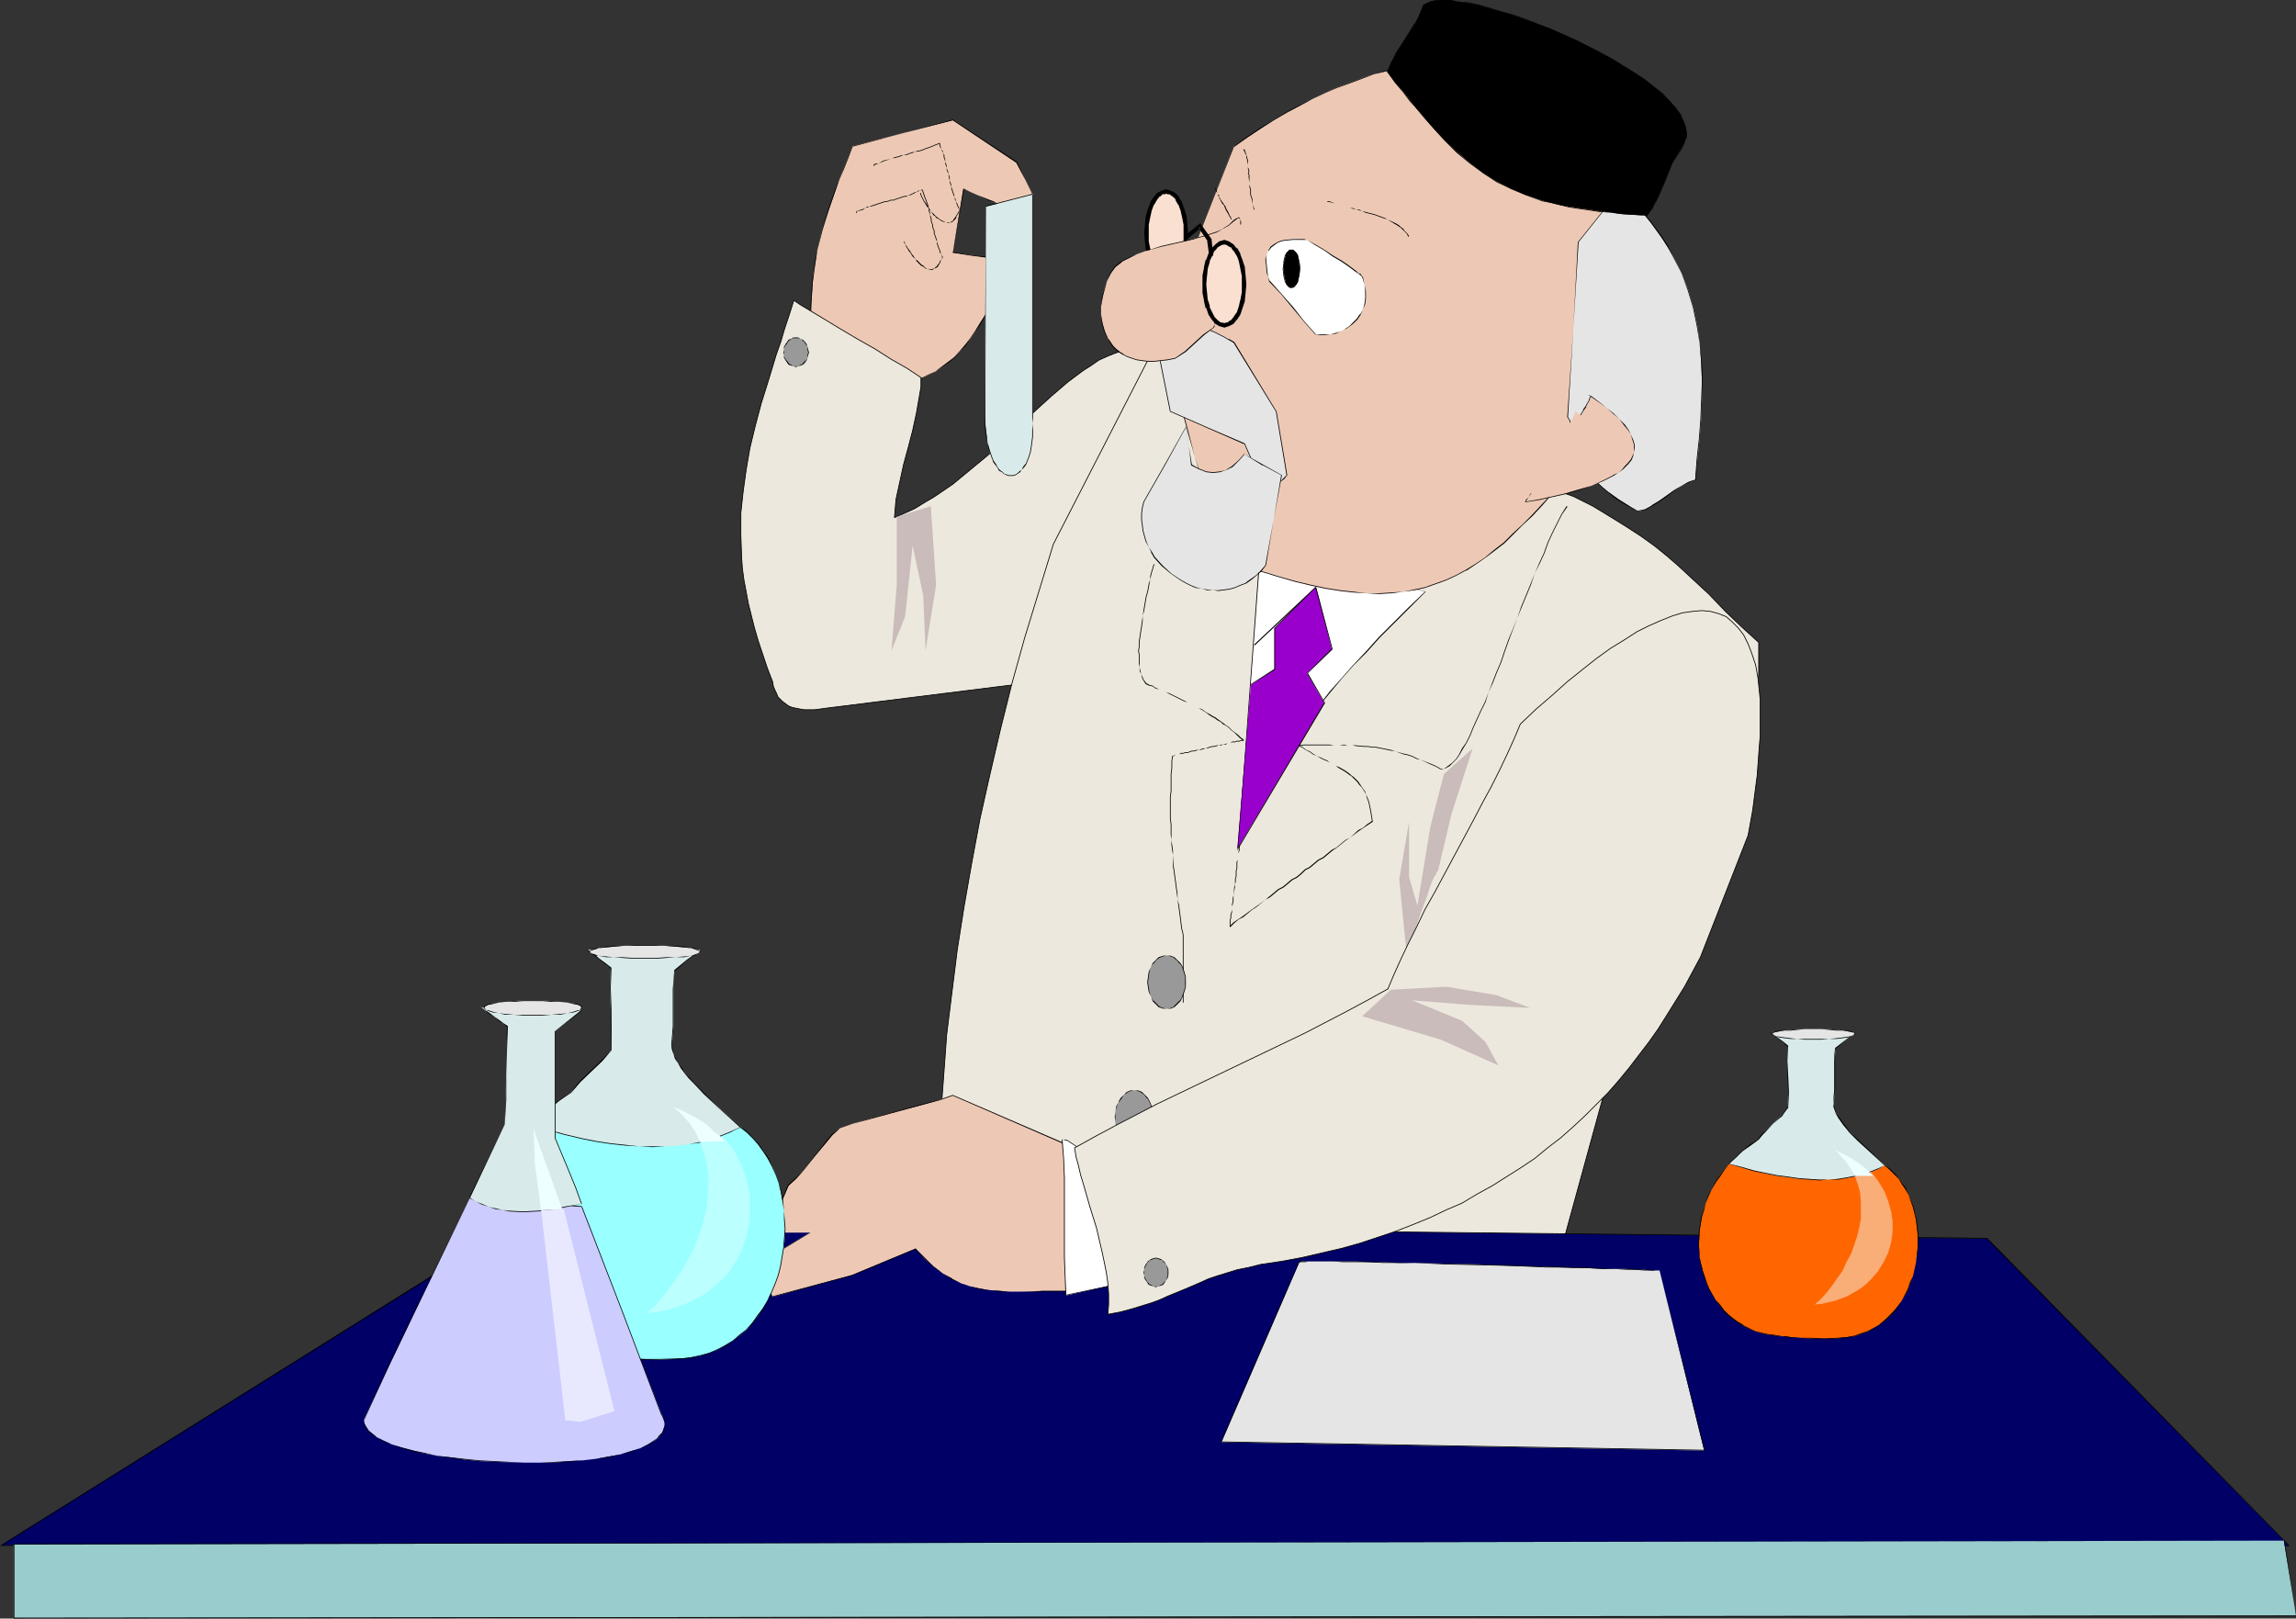
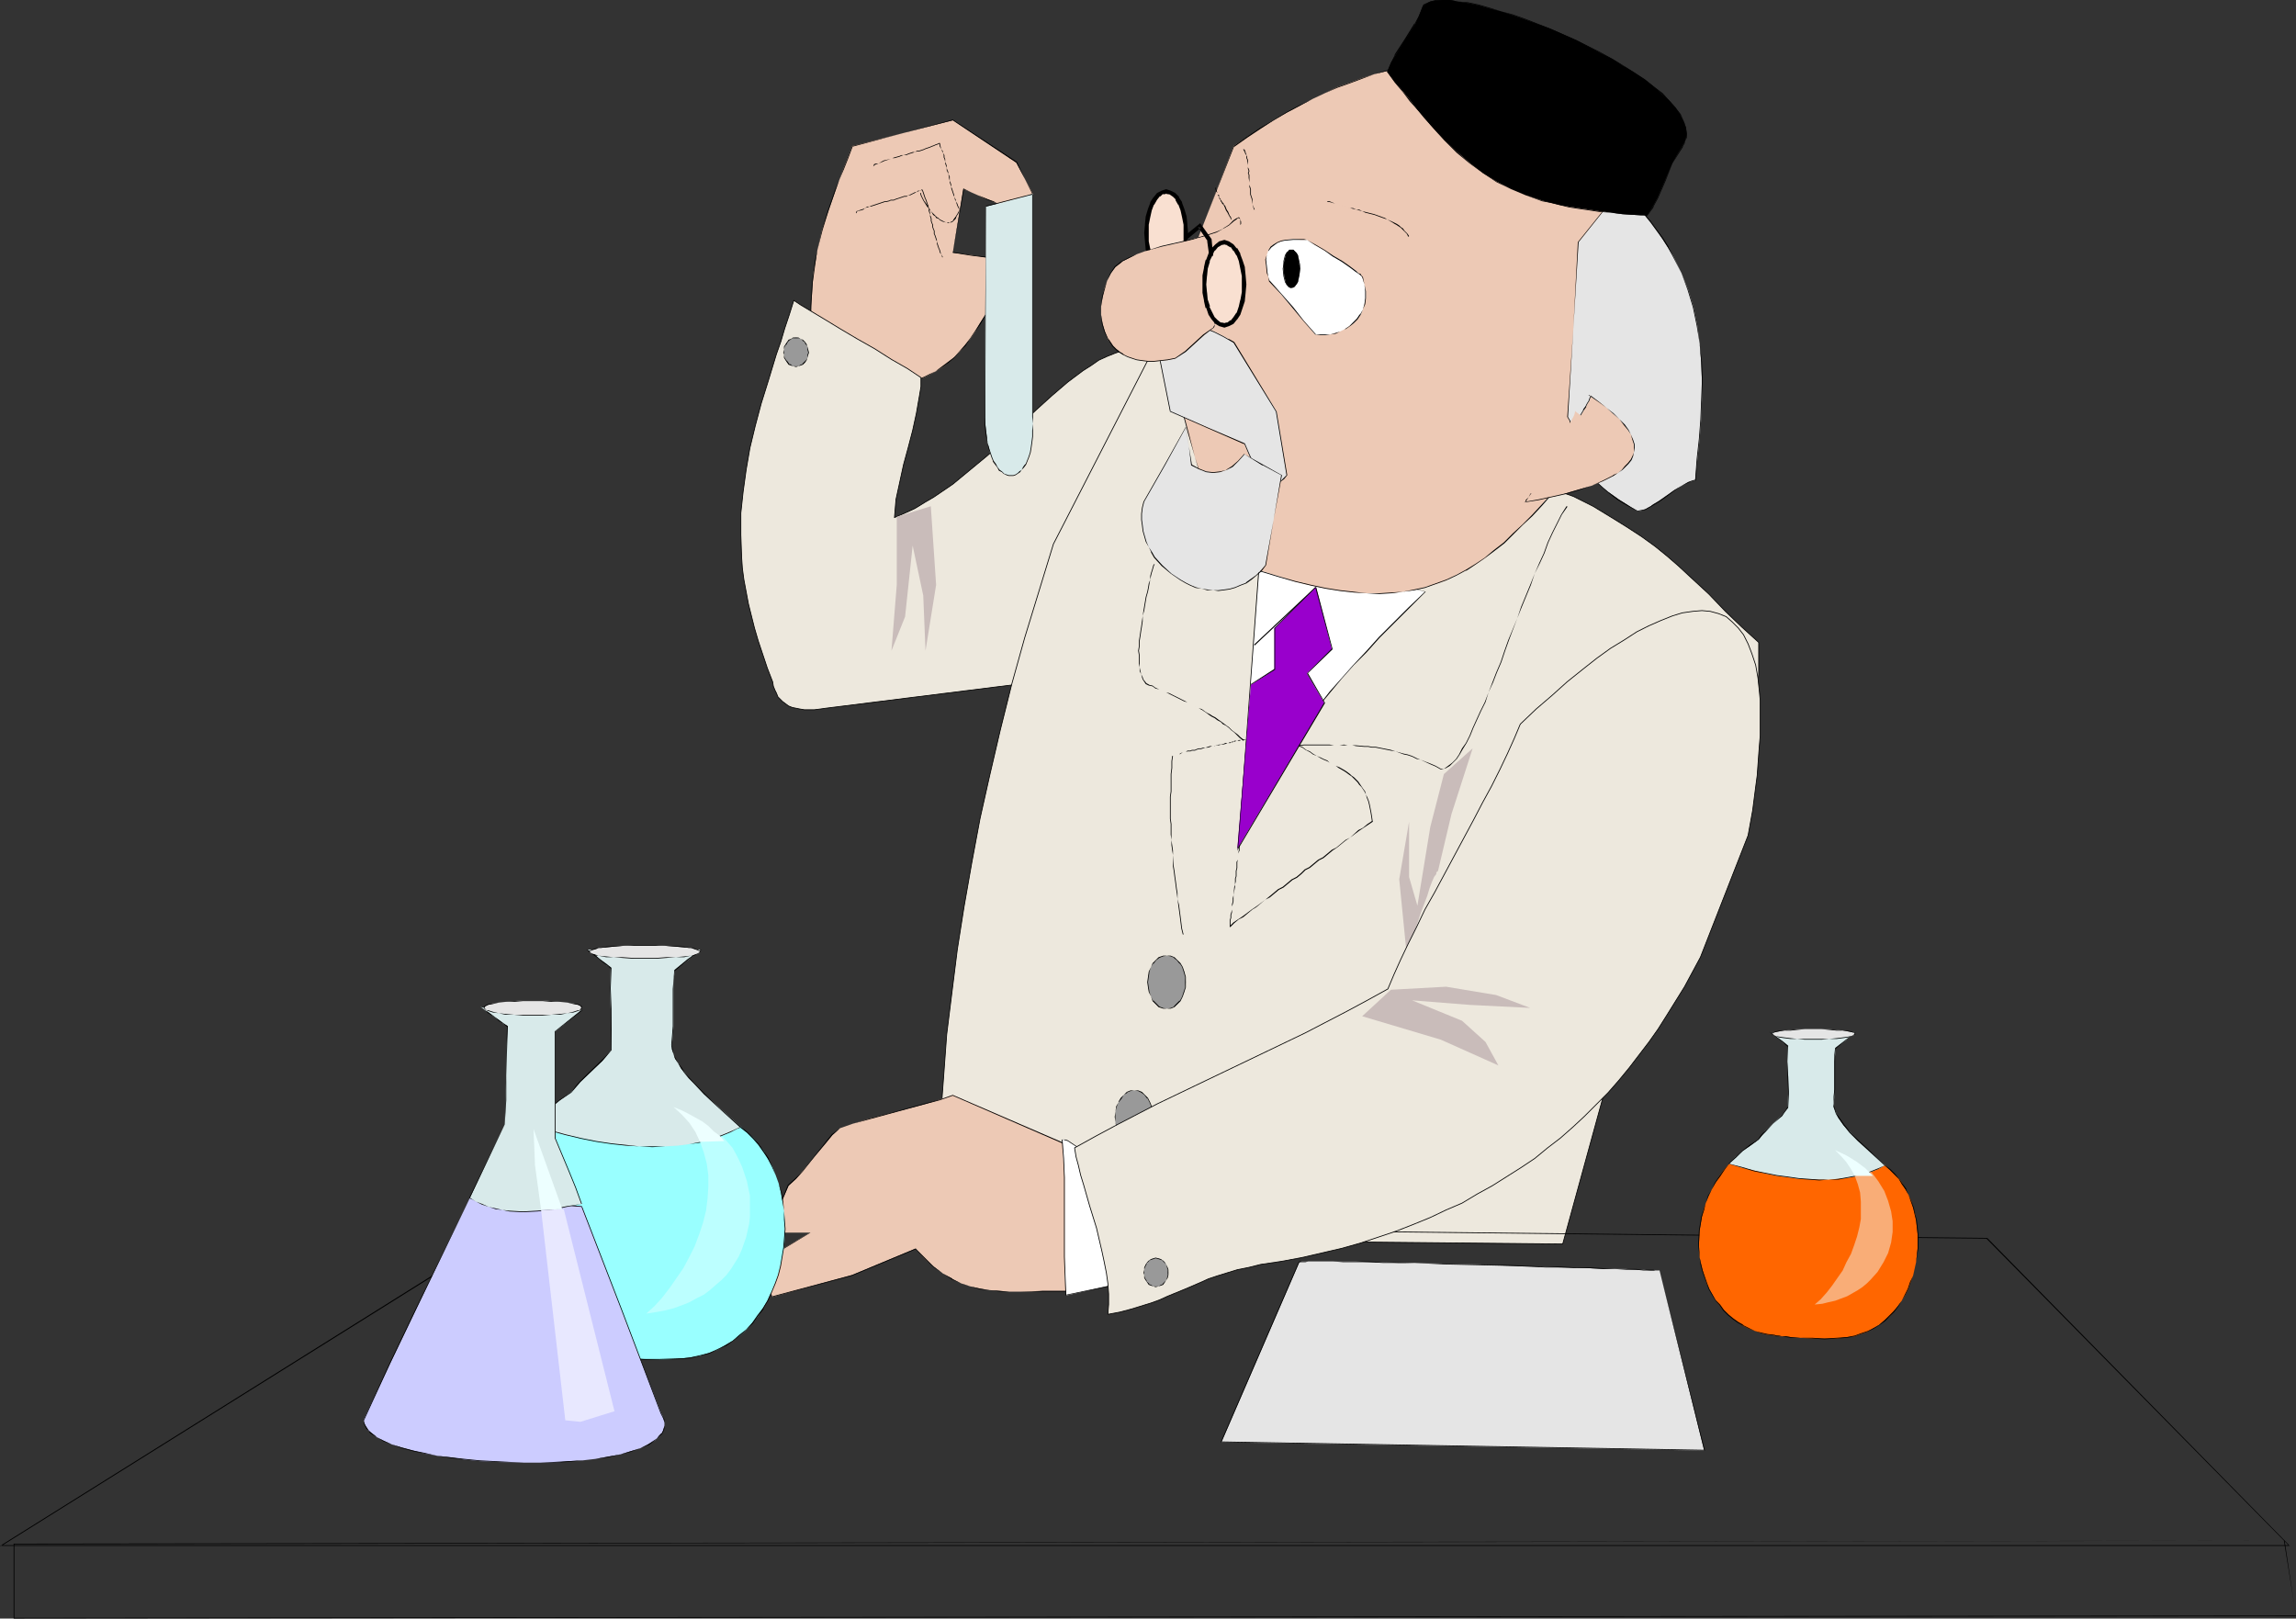
<svg xmlns="http://www.w3.org/2000/svg" xmlns:ns1="http://sodipodi.sourceforge.net/DTD/sodipodi-0.dtd" xmlns:ns2="http://www.inkscape.org/namespaces/inkscape" version="1.0" width="129.724mm" height="91.456mm" id="svg105" ns1:docname="Scientist 17.wmf">
  <rect width="100%" height="100%" fill="#333333" stroke="none" />
  <ns1:namedview id="namedview105" pagecolor="#ffffff" bordercolor="#000000" borderopacity="0.25" ns2:showpageshadow="2" ns2:pageopacity="0.0" ns2:pagecheckerboard="0" ns2:deskcolor="#d1d1d1" ns2:document-units="mm" />
  <defs id="defs1">
    <pattern id="WMFhbasepattern" patternUnits="userSpaceOnUse" width="6" height="6" x="0" y="0" />
  </defs>
  <path style="fill:#f9e0d1;fill-opacity:1;fill-rule:evenodd;stroke:none" d="m 249.025,40.885 0.808,0.162 0.808,0.485 0.808,0.808 0.646,1.131 0.485,1.293 0.323,1.454 0.323,1.778 v 1.778 1.778 l -0.323,1.616 -0.323,1.616 -0.485,1.293 -0.646,1.131 -0.808,0.808 -0.808,0.485 -0.323,0.162 h -0.485 -0.485 l -0.323,-0.162 -0.808,-0.485 -0.646,-0.808 -0.646,-1.131 -0.485,-1.293 -0.485,-1.616 -0.162,-1.616 -0.162,-1.778 0.162,-1.778 0.162,-1.778 0.485,-1.454 0.485,-1.293 0.646,-1.131 0.646,-0.808 0.808,-0.485 z" id="path1" />
  <path style="fill:#000000;fill-opacity:1;fill-rule:evenodd;stroke:none" d="m 249.187,41.369 h -0.323 l 0.808,0.162 -0.162,-0.162 0.97,0.646 -0.162,-0.162 0.808,0.808 h -0.162 l 0.646,1.131 V 43.632 l 0.485,1.293 v 0 l 0.323,1.454 v 0 l 0.323,1.616 v 0 1.778 1.778 0 l -0.323,1.616 V 53.004 l -0.323,1.616 -0.485,1.293 v -0.162 l -0.646,1.131 h 0.162 l -0.808,0.808 h 0.162 l -0.97,0.485 0.162,-0.162 -0.323,0.162 v 0 l -0.323,0.162 v 0 l -0.323,-0.162 v 0 l -0.323,-0.162 v 0.162 l -0.646,-0.485 v 0 l -0.646,-0.808 v 0 l -0.646,-1.131 v 0.162 l -0.485,-1.293 -0.323,-1.616 v 0.162 l -0.323,-1.616 v 0 -1.778 -1.778 0 l 0.323,-1.616 v 0 l 0.323,-1.454 v 0 l 0.485,-1.293 v 0.162 l 0.646,-1.131 v 0 l 0.646,-0.808 v 0.162 l 0.646,-0.646 v 0.162 l 0.808,-0.162 -0.162,-0.97 -0.97,0.323 -0.97,0.485 -0.646,0.808 -0.162,0.162 -0.646,0.97 v 0.162 l -0.485,1.293 v 0 l -0.485,1.616 v 0 l -0.162,1.616 v 0.162 l -0.162,1.778 0.162,1.778 v 0 l 0.162,1.778 v 0 l 0.485,1.616 0.485,1.293 v 0.162 l 0.646,0.97 0.162,0.162 0.646,0.808 0.97,0.485 0.323,0.323 h 0.646 0.485 l 0.485,-0.323 0.97,-0.485 0.808,-0.808 v -0.162 l 0.646,-0.97 v -0.162 l 0.485,-1.293 0.485,-1.616 v 0 l 0.162,-1.778 v 0 l 0.162,-1.778 -0.162,-1.778 v -0.162 l -0.162,-1.616 v 0 l -0.485,-1.616 v 0 l -0.485,-1.293 v -0.162 l -0.646,-0.97 v -0.162 l -0.808,-0.808 -0.97,-0.485 -0.97,-0.323 z" id="path2" />
  <path style="fill:#edc9b5;fill-opacity:1;fill-rule:evenodd;stroke:none" d="m 173.073,68.033 0.162,-2.747 0.162,-2.586 0.162,-2.424 0.162,-2.262 0.485,-2.424 0.323,-2.101 0.97,-4.363 1.454,-4.202 1.454,-4.202 0.808,-2.262 0.808,-2.262 0.97,-2.424 0.97,-2.586 10.827,-2.747 10.666,-2.747 13.574,9.05 1.778,3.394 1.778,3.232 -0.97,0.808 -0.97,0.485 -0.808,0.485 -0.646,0.323 -0.646,0.323 h -0.646 l -0.646,0.162 -0.808,-0.162 -0.646,-0.162 -0.808,-0.162 -0.808,-0.323 -0.97,-0.485 -1.131,-0.323 -1.293,-0.646 -1.454,-0.646 -1.616,-0.646 -2.262,13.574 4.04,0.485 3.878,0.646 v 10.181 l -0.97,1.939 -1.131,1.778 -0.97,1.778 -1.131,1.616 -1.131,1.454 -1.131,1.293 -1.131,1.131 -1.293,1.131 -1.131,0.97 -1.293,0.808 -1.454,0.808 -1.293,0.646 -1.616,0.485 -1.454,0.485 -1.616,0.323 -1.616,0.323 -1.939,-1.939 -2.262,-1.939 -2.262,-1.616 -2.424,-1.616 -2.424,-1.616 -2.424,-1.778 -2.101,-1.778 z" id="path3" />
  <path style="fill:#000000;fill-opacity:1;fill-rule:evenodd;stroke:none" d="m 173.235,67.872 v 0.162 -2.747 l 0.162,-2.586 0.162,-2.424 0.323,-2.262 0.323,-2.424 0.323,-2.101 1.131,-4.363 1.293,-4.202 1.454,-4.202 0.808,-2.262 0.97,-2.262 0.97,-2.424 0.97,-2.586 -0.162,0.162 10.827,-2.909 10.666,-2.747 v 0 l 13.574,9.05 v 0 l 1.778,3.394 1.616,3.232 v 0 l -0.97,0.646 -0.808,0.646 -0.808,0.485 v 0 l -0.646,0.323 -0.646,0.162 -0.646,0.162 h -0.646 -0.808 l -0.646,-0.162 -0.808,-0.162 -0.808,-0.485 -0.97,-0.323 -1.131,-0.485 -1.293,-0.485 -1.454,-0.646 -1.616,-0.808 -2.262,13.736 4.04,0.646 3.878,0.485 v 0 10.181 l -0.97,1.939 v 0 l -1.131,1.778 -1.131,1.778 -0.97,1.454 -1.131,1.454 -1.131,1.293 -1.131,1.293 -1.293,0.97 -1.293,0.97 -1.293,0.97 h 0.162 l -1.454,0.646 -1.293,0.646 -1.616,0.646 -1.454,0.485 -1.616,0.323 -1.616,0.323 h 0.162 l -2.101,-2.101 -2.101,-1.778 -2.424,-1.616 -2.424,-1.616 -2.424,-1.778 -2.424,-1.616 -2.101,-1.778 -1.939,-2.101 -0.162,0.162 1.939,1.939 2.262,1.939 2.262,1.616 2.424,1.616 2.424,1.616 2.424,1.778 2.262,1.778 1.939,1.939 1.616,-0.162 1.616,-0.485 1.454,-0.323 1.616,-0.646 1.293,-0.646 1.454,-0.808 v 0 l 1.293,-0.808 1.293,-0.97 1.131,-0.97 1.131,-1.293 1.293,-1.293 0.97,-1.454 1.131,-1.616 1.131,-1.616 1.131,-1.939 v 0 l 0.97,-1.939 V 54.944 l -4.04,-0.485 -4.04,-0.646 v 0.162 l 2.424,-13.574 h -0.162 l 1.616,0.646 1.454,0.646 1.293,0.646 1.131,0.485 0.97,0.323 0.808,0.323 0.808,0.323 0.646,0.162 h 0.808 0.646 l 0.646,-0.162 0.646,-0.323 0.646,-0.323 h 0.162 l 0.808,-0.323 0.808,-0.646 0.97,-0.808 -1.778,-3.232 -1.616,-3.555 -13.736,-9.05 -10.666,2.909 -10.827,2.747 -0.97,2.586 -0.97,2.424 -0.808,2.262 -0.97,2.262 -1.454,4.202 -1.293,4.202 -0.97,4.363 -0.485,2.101 -0.323,2.424 -0.323,2.262 -0.162,2.424 -0.162,2.586 v 2.747 z" id="path4" />
  <path style="fill:#ede8dd;fill-opacity:1;fill-rule:evenodd;stroke:#000000;stroke-width:0.162px;stroke-linecap:round;stroke-linejoin:round;stroke-miterlimit:4;stroke-dasharray:none;stroke-opacity:1" d="m 248.702,74.174 -1.778,-0.323 h -1.778 l -1.778,0.162 -1.778,0.323 -1.778,0.485 -1.778,0.646 -1.616,0.646 -1.778,0.808 -1.616,1.131 -1.778,1.131 -3.232,2.424 -3.394,2.909 -3.394,3.07 -3.394,3.232 -3.394,3.232 -3.555,3.232 -3.717,3.07 -3.717,3.07 -4.04,2.747 -1.939,1.131 -2.101,1.293 -2.101,0.97 -2.262,0.97 0.162,-1.939 0.162,-1.939 0.808,-3.717 0.808,-3.717 0.97,-3.555 0.97,-3.717 0.808,-3.717 0.646,-3.717 0.323,-1.939 v -1.939 l -1.454,-0.97 -1.454,-0.97 -3.394,-1.939 -3.555,-2.262 -3.717,-2.101 -3.555,-2.101 -3.717,-2.262 -3.232,-1.939 -1.616,-0.97 -1.454,-0.97 -0.97,3.07 -0.97,2.909 -0.808,2.747 -0.97,2.747 -1.616,5.333 -1.616,5.171 -1.293,4.848 -1.131,4.686 -0.808,4.686 -0.646,4.686 -0.485,4.525 v 4.686 l 0.162,4.686 0.162,2.424 0.323,2.424 0.97,5.171 0.646,2.586 0.646,2.586 0.808,2.747 0.97,2.909 0.97,2.909 1.131,2.909 0.162,0.97 0.323,0.808 0.323,0.646 0.323,0.808 0.485,0.485 0.485,0.485 0.646,0.485 0.646,0.485 0.808,0.323 1.616,0.323 0.97,0.162 h 2.101 l 1.293,-0.162 1.131,-0.162 45.248,-5.656 v 0 l 0.162,-0.162 0.162,-0.323 v -0.323 l 0.323,-0.323 0.162,-0.485 0.485,-1.454 0.646,-1.616 0.808,-1.778 0.97,-2.262 0.97,-2.262 1.131,-2.747 1.131,-2.747 1.131,-2.909 1.293,-3.07 2.586,-6.302 2.747,-6.626 2.586,-6.626 2.586,-6.464 1.131,-3.07 1.131,-2.909 0.97,-2.909 0.97,-2.586 0.808,-2.424 0.808,-2.262 0.646,-1.939 0.485,-1.616 0.162,-0.646 0.162,-0.646 0.162,-0.646 v -0.323 l 0.162,-0.485 v -0.323 l -0.162,-0.162 z" id="path5" />
  <path style="fill:#ede8dd;fill-opacity:1;fill-rule:evenodd;stroke:#000000;stroke-width:0.162px;stroke-linecap:round;stroke-linejoin:round;stroke-miterlimit:4;stroke-dasharray:none;stroke-opacity:1" d="m 335.966,106.009 4.202,2.101 3.717,2.262 3.394,2.101 3.232,2.101 2.909,2.101 2.586,2.101 2.424,2.101 2.262,2.101 2.101,1.939 2.101,1.939 3.555,3.717 3.555,3.394 1.778,1.616 1.778,1.616 v 2.909 1.778 2.101 l -0.162,2.101 -0.162,2.262 -0.162,2.424 -0.323,2.586 -0.162,2.586 -0.485,2.909 -0.323,2.909 -0.485,3.07 -0.485,3.07 -0.646,3.232 -0.808,3.232 -0.646,3.232 -0.97,3.394 -0.97,3.555 -1.131,3.555 -1.131,3.394 -1.293,3.555 -1.293,3.555 -1.616,3.555 -1.616,3.555 -1.616,3.555 -1.939,3.394 -2.101,3.555 -2.101,3.394 -2.262,3.394 -2.424,3.394 -2.747,3.07 -2.747,3.232 -4.525,16.483 -4.525,16.483 -66.902,-0.646 -66.741,-0.485 v -8.565 l 0.323,-8.726 0.485,-8.726 0.646,-8.726 0.646,-8.888 1.131,-9.05 1.131,-9.05 1.454,-9.211 1.616,-9.211 1.778,-9.534 2.101,-9.373 2.262,-9.696 2.424,-9.696 2.747,-9.858 3.07,-10.019 3.07,-10.019 21.493,-41.854 44.763,15.837 z" id="path6" />
-   <path style="fill:#000066;fill-opacity:1;fill-rule:evenodd;stroke:none" d="m 110.534,260.982 313.827,3.555 64.478,65.609 -488.678,-0.162 z" id="path7" />
  <path style="fill:#000000;fill-opacity:1;fill-rule:evenodd;stroke:none" d="m 110.696,261.144 h -0.162 l 313.827,3.394 h -0.162 l 64.64,65.609 v -0.162 H 0.162 l 0.162,0.162 L 110.696,261.144 110.534,260.982 0,330.147 H 489.001 L 424.361,264.376 110.534,260.982 Z" id="path8" />
  <path style="fill:#d8eaea;fill-opacity:1;fill-rule:evenodd;stroke:none" d="m 210.241,89.041 0.162,-22.462 0.162,-22.462 5.01,-1.293 5.01,-1.454 v 47.672 1.454 1.454 l -0.162,1.293 v 1.293 l -0.323,1.131 -0.162,0.97 -0.323,0.97 -0.323,0.808 -0.323,0.808 -0.323,0.646 -0.485,0.485 -0.323,0.485 -0.485,0.323 -0.485,0.162 -0.485,0.162 -0.485,0.162 -0.485,-0.162 h -0.485 l -0.485,-0.323 -0.485,-0.323 -0.485,-0.485 -0.485,-0.485 -0.323,-0.646 -0.485,-0.808 -0.485,-0.808 -0.323,-0.97 -0.162,-0.97 -0.323,-1.131 -0.162,-1.293 -0.162,-1.293 -0.162,-1.454 z" id="path9" />
  <path style="fill:#000000;fill-opacity:1;fill-rule:evenodd;stroke:none" d="m 210.403,89.041 0.162,-44.925 v 0 l 5.01,-1.293 5.01,-1.293 -0.162,-0.162 v 47.672 l 0.162,1.454 -0.162,1.454 v 1.293 l -0.162,1.293 -0.162,1.131 -0.162,0.97 -0.323,0.97 -0.323,0.808 -0.323,0.808 v -0.162 l -0.485,0.646 -0.323,0.646 -0.485,0.323 -0.323,0.323 v 0 l -0.485,0.323 -0.485,0.162 h -0.485 -0.485 l -0.485,-0.162 -0.485,-0.162 v 0 l -0.485,-0.485 -0.485,-0.323 -0.485,-0.646 -0.323,-0.646 -0.485,-0.646 v 0 l -0.323,-0.808 -0.323,-0.97 -0.323,-0.97 -0.323,-1.131 -0.162,-1.293 -0.162,-1.293 -0.162,-1.454 v -1.454 h -0.162 v 1.454 l 0.162,1.454 0.162,1.293 0.323,1.293 0.162,1.131 0.323,0.97 0.323,0.97 0.323,0.808 v 0.162 l 0.485,0.646 0.485,0.646 0.323,0.646 0.646,0.323 0.323,0.323 0.646,0.323 0.485,0.162 h 0.485 0.485 l 0.485,-0.162 0.485,-0.323 v 0 l 0.485,-0.323 0.323,-0.485 0.485,-0.485 0.485,-0.646 v 0 l 0.323,-0.808 0.323,-0.808 0.323,-0.97 0.162,-0.97 0.162,-1.131 0.162,-1.293 V 91.95 90.495 89.041 41.369 l -5.01,1.293 -5.01,1.293 -0.323,45.086 z" id="path10" />
  <path style="fill:#000000;fill-opacity:1;fill-rule:evenodd;stroke:none" d="m 186.486,35.552 0.323,-0.323 0.323,-0.162 0.485,-0.162 0.808,-0.323 0.323,-0.162 1.454,-0.485 0.323,-0.162 h 0.485 l 1.131,-0.323 0.323,-0.162 0.485,-0.162 h 0.646 l 0.323,-0.162 0.485,-0.162 0.485,-0.162 0.485,-0.162 0.485,-0.162 h 0.485 l 0.485,-0.162 0.485,-0.162 0.323,-0.162 0.97,-0.323 0.323,-0.162 0.485,-0.162 0.323,-0.162 0.485,-0.162 0.323,-0.162 h 0.162 l -0.162,-0.162 v 0 l -0.323,0.162 -0.485,0.162 -0.323,0.162 -0.485,0.162 -0.323,0.162 -0.97,0.323 -0.323,0.162 -0.485,0.162 -0.485,0.162 h -0.485 l -0.485,0.323 h -0.485 l -0.485,0.162 -0.485,0.162 -0.323,0.162 -0.646,0.162 h -0.485 l -0.323,0.162 -1.131,0.323 -0.485,0.162 -0.323,0.162 -1.454,0.323 -0.323,0.162 -0.808,0.485 h -0.485 l -0.485,0.162 z" id="path11" />
  <path style="fill:#000000;fill-opacity:1;fill-rule:evenodd;stroke:none" d="m 200.545,30.542 0.162,0.808 0.323,0.485 0.162,0.485 0.162,0.323 0.162,0.485 v 0.485 l 0.162,0.323 0.162,0.646 v 0.323 l 0.162,0.485 0.162,0.485 v 0.485 l 0.162,0.323 0.162,0.485 0.162,0.485 v 0.323 l 0.162,0.646 v 0.323 l 0.162,0.485 0.162,0.485 v 0.323 l 0.162,0.485 0.162,0.485 0.162,0.485 0.162,0.323 0.162,0.646 0.162,0.323 0.162,0.485 0.162,0.485 0.162,0.323 0.323,0.646 v 0 l -0.162,-0.646 -0.162,-0.323 -0.162,-0.485 -0.323,-0.485 v -0.323 l -0.323,-0.646 v -0.323 l -0.162,-0.485 -0.162,-0.485 -0.162,-0.485 -0.162,-0.323 v -0.485 l -0.162,-0.485 -0.162,-0.323 v -0.646 -0.323 l -0.323,-0.485 v -0.485 l -0.162,-0.323 -0.162,-0.485 v -0.485 l -0.162,-0.485 -0.162,-0.323 v -0.646 l -0.162,-0.323 v -0.485 l -0.323,-0.485 v -0.323 l -0.323,-0.485 -0.162,-0.485 -0.162,-0.808 z" id="path12" />
  <path style="fill:#000000;fill-opacity:1;fill-rule:evenodd;stroke:none" d="m 204.909,44.925 v -0.162 l -0.323,0.646 -0.485,0.808 -0.485,0.646 -0.162,0.323 -0.646,0.323 h -0.323 -0.323 -0.162 l -0.646,-0.323 -0.323,-0.162 -0.323,-0.162 -0.323,-0.323 -0.323,-0.162 -0.323,-0.323 -0.323,-0.323 -0.323,-0.323 -0.323,-0.323 -0.162,-0.323 -0.323,-0.485 -0.162,-0.323 -0.808,-1.131 -0.162,-0.323 -0.162,-0.323 -0.162,-0.323 -0.162,-0.485 v -0.162 h -0.162 v 0.162 l 0.162,0.485 0.162,0.323 0.162,0.323 0.162,0.323 0.808,1.293 0.323,0.323 0.162,0.323 0.323,0.323 0.323,0.485 0.162,0.323 0.485,0.323 0.162,0.323 0.485,0.162 0.323,0.323 0.323,0.162 0.323,0.162 0.646,0.162 h 0.162 l 0.323,0.162 0.323,-0.162 h 0.323 l 0.323,-0.162 0.323,-0.323 0.323,-0.323 0.162,-0.485 0.485,-0.808 0.162,-0.485 z" id="path13" />
  <path style="fill:#000000;fill-opacity:1;fill-rule:evenodd;stroke:none" d="m 182.931,45.571 v -0.162 l 0.162,-0.323 0.808,-0.162 0.485,-0.162 0.323,-0.323 0.485,-0.162 0.485,-0.162 h 0.323 l 0.485,-0.162 0.485,-0.162 0.485,-0.162 0.485,-0.162 0.485,-0.162 0.485,-0.162 h 0.323 l 0.646,-0.162 0.323,-0.162 h 0.646 l 0.323,-0.162 0.485,-0.162 0.485,-0.162 0.485,-0.162 0.485,-0.162 h 0.485 l 0.323,-0.323 h 0.485 l 0.97,-0.485 0.323,-0.162 0.323,-0.162 0.485,-0.162 0.485,-0.162 v 0 l -0.162,-0.162 h 0.162 l -0.485,0.323 h -0.485 l -0.323,0.323 h -0.323 l -0.97,0.485 -0.485,0.162 -0.323,0.162 h -0.485 l -0.485,0.162 -0.485,0.162 -0.485,0.162 -0.485,0.162 -0.323,0.162 h -0.646 l -0.323,0.162 -0.646,0.162 h -0.323 l -0.485,0.162 -0.485,0.162 -0.485,0.162 -0.485,0.162 -0.485,0.162 -0.485,0.162 -0.323,0.162 h -0.485 l -0.485,0.323 -0.323,0.162 -0.485,0.162 -0.485,0.162 -0.485,0.162 -0.162,0.323 v 0 z" id="path14" />
  <path style="fill:#000000;fill-opacity:1;fill-rule:evenodd;stroke:none" d="m 196.829,40.561 0.162,0.323 0.162,0.485 0.162,0.485 0.162,0.485 0.162,0.323 0.162,0.485 0.162,0.485 0.162,0.323 0.162,0.485 v 0.485 l 0.162,0.485 0.162,0.485 v 0.323 l 0.162,0.485 v 0.485 l 0.162,0.485 0.162,0.323 v 0.485 l 0.162,0.485 0.162,0.323 v 0.646 l 0.162,0.323 0.162,0.485 0.162,0.485 0.162,0.323 v 0.485 l 0.162,0.485 0.162,0.485 0.162,0.323 0.162,0.646 0.323,0.323 0.162,0.646 h 0.162 l -0.323,-0.646 -0.162,-0.323 -0.162,-0.646 -0.162,-0.323 -0.162,-0.485 -0.162,-0.485 -0.162,-0.485 v -0.323 l -0.162,-0.485 -0.162,-0.485 -0.162,-0.323 v -0.646 l -0.162,-0.323 -0.162,-0.485 v -0.485 l -0.162,-0.323 -0.162,-0.485 V 46.702 l -0.162,-0.485 -0.162,-0.323 v -0.485 l -0.162,-0.485 -0.162,-0.485 v -0.485 l -0.162,-0.323 -0.162,-0.485 -0.162,-0.485 -0.162,-0.323 -0.162,-0.485 -0.162,-0.485 -0.162,-0.485 -0.162,-0.323 z" id="path15" />
-   <path style="fill:#000000;fill-opacity:1;fill-rule:evenodd;stroke:none" d="m 201.192,54.944 -0.162,0.485 -0.323,0.323 -0.162,0.485 -0.323,0.323 -0.162,0.323 -0.323,0.162 -0.162,0.323 h -0.323 l -0.323,0.162 -0.97,-0.162 -0.323,-0.162 -0.485,-0.485 -0.323,-0.162 -0.323,-0.323 -0.323,-0.323 -0.323,-0.323 -0.323,-0.162 -0.323,-0.485 -0.162,-0.323 -0.323,-0.323 -0.162,-0.323 -0.323,-0.485 -0.485,-0.646 -0.162,-0.323 -0.323,-0.323 v -0.323 l -0.323,-0.485 v -0.162 0 0.162 l 0.162,0.485 0.162,0.323 0.162,0.323 0.162,0.323 0.323,0.485 0.162,0.323 0.323,0.323 0.162,0.323 0.323,0.485 0.323,0.323 0.323,0.323 0.162,0.323 0.323,0.323 0.323,0.323 0.323,0.323 0.323,0.162 0.323,0.162 0.323,0.323 h 0.323 l 0.97,0.323 0.323,-0.162 0.323,-0.162 0.323,-0.162 0.323,-0.162 0.162,-0.323 0.323,-0.485 0.162,-0.485 0.162,-0.323 0.323,-0.485 z" id="path16" />
  <path style="fill:#ffffff;fill-opacity:1;fill-rule:evenodd;stroke:none" d="m 304.292,126.37 -3.394,3.394 -3.232,3.394 -3.07,3.07 -2.909,2.909 -2.586,2.909 -2.586,2.909 -2.424,2.747 -2.262,2.909 -2.262,2.909 -2.262,2.909 -2.101,3.232 -2.101,3.232 -2.101,3.555 -2.101,3.717 -2.101,4.04 -2.262,4.202 4.686,-61.084 17.453,4.525 z" id="path17" />
  <path style="fill:#000000;fill-opacity:1;fill-rule:evenodd;stroke:none" d="m 304.292,126.37 v 0 l -3.555,3.394 -3.232,3.232 -3.07,3.07 -2.747,3.07 -2.747,2.909 -2.424,2.747 -2.586,2.909 -2.262,2.909 -2.262,2.747 -2.101,3.07 -2.101,3.07 -2.101,3.394 -2.101,3.394 v 0.162 l -2.101,3.717 -4.363,8.242 h 0.162 l 4.525,-61.084 v 0 l 35.067,9.05 h 0.162 l -35.39,-9.211 -4.525,61.569 4.363,-8.565 2.101,-3.717 v 0 l 2.262,-3.394 2.101,-3.394 2.101,-3.07 2.101,-3.07 2.262,-2.909 2.262,-2.747 2.424,-2.909 2.586,-2.909 2.747,-2.747 2.747,-3.07 3.07,-3.07 3.232,-3.232 3.555,-3.555 z" id="path18" />
  <path style="fill:#edc9b5;fill-opacity:1;fill-rule:evenodd;stroke:none" d="m 229.472,245.146 -26.018,-11.312 -2.747,0.97 -3.07,0.97 -12.443,3.232 -3.07,0.97 -2.747,0.97 -1.616,1.454 -1.293,1.454 -2.586,3.232 -2.586,3.07 -1.293,1.454 -1.616,1.616 -2.262,5.01 -2.262,5.01 h 9.05 l -11.312,6.787 1.778,3.394 1.616,3.555 16.968,-4.686 13.574,-5.656 1.939,2.262 1.939,1.616 1.939,1.454 1.939,1.131 1.939,0.97 1.939,0.646 2.101,0.485 2.101,0.323 2.101,0.162 2.101,0.162 h 2.262 2.424 l 2.424,-0.162 h 5.171 l 2.909,0.162 -0.646,-15.352 z" id="path19" />
  <path style="fill:#000000;fill-opacity:1;fill-rule:evenodd;stroke:none" d="m 229.633,245.146 -26.179,-11.312 -2.747,0.97 -3.07,0.808 -12.443,3.394 -3.07,0.97 -2.747,0.97 -1.778,1.293 -1.293,1.616 -2.424,3.07 -2.586,3.232 -1.454,1.454 -1.616,1.454 -2.101,5.171 -2.262,5.01 h 9.05 v 0 l -11.312,6.787 1.616,3.394 1.778,3.555 16.968,-4.525 13.574,-5.656 v 0 l 1.939,2.101 1.939,1.778 1.939,1.293 1.939,1.293 v 0 l 1.939,0.808 1.939,0.646 2.101,0.646 2.101,0.162 2.101,0.323 h 2.101 2.262 4.848 5.171 2.909 l -0.646,-15.352 -0.485,-15.352 h -0.162 l 0.646,15.352 0.485,15.352 0.162,-0.162 h -2.909 -5.171 l -4.848,0.162 h -2.262 l -2.101,-0.162 -2.101,-0.162 -2.101,-0.323 -2.101,-0.485 -1.939,-0.646 -1.939,-0.97 h 0.162 l -2.101,-1.131 -1.939,-1.454 -1.778,-1.778 -2.101,-2.101 -13.574,5.656 -16.968,4.525 v 0.162 l -1.616,-3.555 -1.778,-3.394 v 0.162 l 11.474,-6.949 h -9.211 v 0 l 2.424,-5.01 2.101,-5.01 v 0 l 1.616,-1.454 1.454,-1.616 2.424,-3.07 2.586,-3.07 1.293,-1.616 1.616,-1.454 v 0 l 2.747,-0.97 3.07,-0.808 12.443,-3.394 3.07,-0.808 2.747,-0.97 26.018,11.312 v -0.162 z" id="path20" />
  <path style="fill:#99ffff;fill-opacity:1;fill-rule:evenodd;stroke:none" d="m 158.206,240.621 1.293,1.131 1.454,1.293 1.131,1.454 1.131,1.454 0.808,1.616 0.97,1.616 0.646,1.778 0.646,1.778 0.485,1.939 0.323,1.939 0.323,1.939 0.162,1.939 v 1.939 2.101 l -0.162,1.939 -0.323,1.939 -0.485,1.939 -0.485,1.939 -0.646,1.778 -0.808,1.939 -0.808,1.778 -0.97,1.616 -0.97,1.616 -1.131,1.454 -1.293,1.454 -1.454,1.293 -1.616,1.131 -1.616,0.97 -1.616,0.97 -1.778,0.646 -1.939,0.646 -2.101,0.323 -1.454,0.162 -1.778,0.162 -3.394,0.162 -3.394,-0.162 -3.394,-0.162 -1.454,-0.162 -1.454,-0.162 h -1.293 l -1.131,-0.162 -0.808,-0.162 h -0.808 -0.485 v 0 l -2.101,-0.323 -1.778,-0.485 -1.778,-0.485 -1.616,-0.808 -1.778,-0.808 -1.454,-0.97 -1.454,-1.131 -1.293,-1.131 -1.293,-1.293 -1.131,-1.293 -1.131,-1.454 -0.97,-1.454 -0.808,-1.616 -0.808,-1.778 -0.646,-1.778 -0.485,-1.778 -0.485,-1.778 -0.323,-1.939 -0.162,-1.939 -0.162,-1.939 0.162,-1.939 v -1.939 l 0.323,-1.939 0.323,-2.101 0.646,-1.939 0.646,-1.939 0.646,-1.939 0.97,-1.939 1.131,-1.778 1.131,-1.939 1.293,-1.778 1.454,-1.778 5.333,1.293 5.494,1.131 5.333,0.646 2.747,0.323 2.747,0.162 2.747,0.162 h 2.909 l 2.747,-0.323 2.909,-0.323 2.747,-0.323 2.909,-0.646 2.909,-0.808 z" id="path21" />
  <path style="fill:#000000;fill-opacity:1;fill-rule:evenodd;stroke:none" d="m 158.206,240.782 h -0.162 l 1.454,1.131 1.293,1.293 1.131,1.293 1.131,1.616 0.97,1.454 v 0 l 0.808,1.616 0.808,1.778 0.646,1.778 0.485,1.939 0.323,1.939 0.323,1.939 v 1.939 l 0.162,1.939 -0.162,2.101 -0.162,1.939 -0.323,1.939 -0.323,1.939 -0.485,1.939 -0.646,1.778 -0.808,1.939 -0.808,1.778 -0.97,1.616 v 0 l -1.131,1.454 -1.131,1.616 -1.293,1.454 -1.454,1.131 -1.454,1.293 -1.616,0.97 v 0 l -1.616,0.808 -1.778,0.808 -1.939,0.485 -2.101,0.485 -1.454,0.162 -5.171,0.162 h -3.394 l -3.394,-0.162 -1.454,-0.162 -1.454,-0.162 h -1.293 l -1.131,-0.162 -0.808,-0.162 h -0.808 l -0.485,-0.162 v 0 l -2.101,-0.162 -1.778,-0.485 -1.778,-0.646 -1.616,-0.646 -1.778,-0.808 h 0.162 l -1.616,-0.97 -1.454,-1.131 -1.293,-1.131 -1.293,-1.293 -1.131,-1.293 -1.131,-1.454 -0.97,-1.616 v 0.162 l -0.808,-1.616 -0.646,-1.778 -0.646,-1.778 -0.646,-1.778 -0.323,-1.778 -0.323,-1.939 -0.323,-1.939 v -1.939 -1.939 l 0.162,-1.939 0.162,-1.939 0.485,-2.101 0.485,-1.939 0.646,-1.939 0.808,-1.939 0.808,-1.939 v 0.162 l 1.131,-1.939 1.131,-1.778 1.293,-1.939 1.454,-1.616 v 0 l 5.333,1.293 5.494,0.97 5.333,0.808 2.747,0.323 2.747,0.162 h 2.747 2.909 l 2.747,-0.162 2.909,-0.323 2.747,-0.485 2.909,-0.646 2.909,-0.646 3.07,-0.97 v -0.162 l -3.07,0.97 -2.909,0.808 -2.909,0.485 -2.747,0.485 -2.909,0.323 -2.747,0.162 h -2.909 -2.747 l -2.747,-0.162 -2.747,-0.323 -5.333,-0.808 -5.494,-0.97 -5.333,-1.293 -1.616,1.778 -1.293,1.778 -1.131,1.778 -1.131,1.939 v 0 l -0.808,1.939 -0.808,1.939 -0.646,1.939 -0.485,1.939 -0.323,2.101 -0.323,1.939 -0.162,1.939 v 1.939 l 0.162,1.939 0.162,1.939 0.323,1.939 0.485,1.778 0.485,1.778 0.646,1.778 0.646,1.778 0.97,1.616 v 0 l 0.97,1.454 0.97,1.616 1.131,1.293 1.293,1.293 1.454,1.131 1.293,1.131 1.616,0.97 v 0 l 1.778,0.808 1.616,0.646 1.778,0.646 1.778,0.323 2.101,0.323 v 0 h 0.485 l 0.808,0.162 0.808,0.162 h 1.131 l 1.293,0.162 1.454,0.162 h 1.454 l 3.394,0.323 h 3.394 l 5.171,-0.162 1.454,-0.162 2.101,-0.485 1.939,-0.485 1.778,-0.808 1.616,-0.808 h 0.162 l 1.616,-1.131 1.454,-1.131 1.454,-1.293 1.293,-1.293 1.131,-1.616 1.131,-1.454 v -0.162 l 0.97,-1.616 0.808,-1.778 0.808,-1.939 0.646,-1.778 0.485,-1.939 0.323,-1.939 0.323,-1.939 0.162,-1.939 0.162,-2.101 -0.162,-1.939 -0.162,-1.939 -0.162,-1.939 -0.323,-1.939 -0.646,-1.939 -0.646,-1.778 -0.646,-1.778 -0.808,-1.616 v -0.162 l -0.97,-1.454 -1.131,-1.616 -1.131,-1.293 -1.293,-1.293 -1.454,-1.131 z" id="path22" />
  <path style="fill:#ff6600;fill-opacity:1;fill-rule:evenodd;stroke:none" d="m 402.545,248.862 0.97,0.808 0.97,0.97 0.97,0.97 0.808,1.131 0.646,1.293 0.646,1.131 0.646,1.454 0.323,1.293 0.485,1.454 0.162,1.293 0.323,2.909 v 3.07 l -0.323,2.909 -0.646,2.909 -0.485,1.293 -0.485,1.454 -0.646,1.293 -0.808,1.293 -0.808,1.131 -0.808,1.131 -0.97,1.131 -1.131,0.808 -1.131,0.97 -1.131,0.646 -1.293,0.808 -1.454,0.485 -1.293,0.485 -1.616,0.162 -2.262,0.323 h -2.586 -2.586 l -2.586,-0.162 -2.101,-0.162 -0.97,-0.162 h -0.808 -0.646 l -0.646,-0.162 h -0.323 v 0 l -1.454,-0.162 -1.454,-0.323 -1.293,-0.485 -1.293,-0.485 -1.293,-0.646 -1.131,-0.808 -0.97,-0.646 -1.131,-0.97 -0.97,-0.97 -0.808,-0.97 -0.808,-1.131 -0.646,-1.131 -0.646,-1.131 -0.646,-1.293 -0.808,-2.747 -0.323,-1.293 -0.323,-1.454 -0.162,-2.747 0.162,-3.07 0.485,-2.909 0.323,-1.454 0.485,-1.454 0.646,-1.616 0.646,-1.293 0.808,-1.454 0.808,-1.454 0.97,-1.293 1.131,-1.293 3.878,0.97 4.04,0.808 4.202,0.646 4.04,0.323 h 4.202 l 2.101,-0.162 2.101,-0.162 2.101,-0.323 2.262,-0.485 2.101,-0.646 z" id="path23" />
  <path style="fill:#000000;fill-opacity:1;fill-rule:evenodd;stroke:none" d="m 402.545,248.862 h -0.162 l 1.131,0.97 0.97,0.97 0.97,0.97 0.646,1.131 0.808,1.131 v 0 l 0.646,1.131 0.485,1.454 0.485,1.293 0.323,1.454 0.323,1.293 0.323,2.909 v 3.07 l -0.323,2.909 -0.646,2.909 -0.646,1.293 -0.485,1.454 -0.646,1.293 v 0 l -0.646,1.293 -0.808,1.131 -0.97,1.131 -0.97,0.97 -0.97,0.97 -1.131,0.97 -1.131,0.646 v 0 l -1.293,0.646 -1.454,0.485 -1.293,0.485 -1.616,0.323 -2.262,0.162 -2.586,0.162 -2.586,-0.162 h -2.586 l -2.101,-0.162 -0.97,-0.162 h -0.808 l -0.646,-0.162 h -0.646 l -0.323,-0.162 v 0 l -1.454,-0.162 -1.454,-0.323 -1.293,-0.323 -1.293,-0.646 -1.293,-0.646 h 0.162 l -1.131,-0.646 -1.131,-0.808 -0.97,-0.808 -0.97,-0.97 -0.808,-1.131 -0.97,-0.97 -0.646,-1.131 v 0 l -0.646,-1.131 -0.485,-1.293 -0.97,-2.747 -0.323,-1.293 -0.323,-1.454 -0.162,-2.747 0.162,-3.07 0.485,-2.909 0.485,-1.454 0.323,-1.454 0.646,-1.616 0.646,-1.293 0.808,-1.454 v 0 l 0.97,-1.293 0.97,-1.454 0.97,-1.293 v 0 l 3.878,0.97 4.04,0.97 4.202,0.485 4.04,0.323 h 4.202 2.101 l 2.101,-0.323 2.101,-0.323 2.262,-0.485 2.101,-0.485 2.262,-0.808 v 0 l -2.262,0.646 -2.101,0.646 -2.262,0.323 -2.101,0.323 -2.101,0.323 -2.101,0.162 -4.202,-0.162 -4.04,-0.323 -4.202,-0.485 -4.04,-0.808 -3.878,-0.97 -1.131,1.293 -0.97,1.293 -0.97,1.454 v 0 l -0.646,1.454 -0.808,1.293 -0.485,1.616 -0.485,1.454 -0.485,1.454 -0.485,2.909 -0.162,3.07 0.323,2.747 0.162,1.454 0.323,1.293 0.97,2.747 0.485,1.293 0.646,1.131 v 0 l 0.808,1.293 0.808,0.97 0.808,1.131 0.97,0.97 0.97,0.808 1.131,0.808 1.131,0.646 v 0 l 1.293,0.646 1.293,0.485 1.293,0.485 1.454,0.323 1.454,0.162 v 0 l 0.323,0.162 h 0.646 0.646 l 0.808,0.162 0.97,0.162 h 2.101 l 2.586,0.162 2.586,0.162 2.586,-0.162 2.262,-0.162 1.616,-0.323 1.293,-0.485 1.454,-0.485 1.293,-0.646 v 0 l 1.293,-0.808 1.131,-0.808 0.97,-0.97 0.97,-0.97 0.97,-1.293 0.646,-1.131 0.808,-1.293 v 0 l 0.646,-1.293 0.485,-1.454 0.485,-1.293 0.646,-2.909 0.485,-2.909 v -3.07 l -0.323,-2.909 -0.323,-1.293 -0.323,-1.454 -0.485,-1.293 -0.646,-1.454 -0.485,-1.131 v -0.162 l -0.808,-1.131 -0.808,-1.131 -0.808,-0.97 -0.97,-0.97 z" id="path24" />
  <path style="fill:#d8eaea;fill-opacity:1;fill-rule:evenodd;stroke:none" d="m 113.605,240.298 1.778,-1.778 1.939,-1.939 2.262,-1.616 2.424,-1.778 0.808,-0.97 0.97,-1.131 4.848,-4.525 0.97,-1.131 0.808,-1.131 0.162,-4.363 -0.162,-4.525 -0.162,-4.363 0.162,-4.363 -0.808,-0.485 -0.485,-0.485 -1.131,-0.97 -1.131,-0.97 -0.646,-0.485 -0.808,-0.485 h 24.24 l -2.747,2.262 -2.747,2.101 -0.323,2.101 v 1.939 7.918 l -0.162,2.101 -0.162,1.939 v 0.97 l 0.323,0.97 0.323,0.97 0.646,0.97 0.646,1.131 0.808,0.97 0.97,1.131 0.97,1.131 2.262,2.262 2.424,2.262 5.333,4.686 -2.101,1.131 -1.939,0.808 -2.262,0.808 -2.262,0.485 -2.424,0.485 -2.424,0.323 -2.747,0.162 h -2.747 -2.747 l -2.909,-0.162 -3.07,-0.485 -3.232,-0.485 -3.232,-0.646 -3.394,-0.646 -3.555,-0.97 z" id="path25" />
  <path style="fill:#000000;fill-opacity:1;fill-rule:evenodd;stroke:none" d="m 113.605,240.298 v 0.162 l 1.778,-1.939 2.101,-1.778 2.101,-1.778 2.424,-1.616 0.97,-1.131 0.97,-1.131 4.686,-4.525 0.97,-1.131 0.97,-1.131 v -4.363 -4.525 l -0.162,-4.363 0.162,-4.363 -0.808,-0.646 -0.646,-0.485 -1.131,-0.808 -1.131,-0.97 -0.646,-0.485 -0.808,-0.485 v 0 h 24.24 v 0 l -2.909,2.101 -2.747,2.262 -0.162,2.101 -0.162,1.939 v 7.918 l -0.162,2.101 -0.162,1.939 0.162,0.97 0.323,0.97 0.323,0.97 0.646,0.97 v 0 l 0.646,1.131 0.808,1.131 0.808,0.97 1.131,1.131 2.101,2.262 2.424,2.262 5.333,4.848 0.162,-0.162 -2.101,0.97 -1.939,0.808 -2.262,0.808 -2.262,0.646 -2.424,0.485 -2.424,0.323 -2.747,0.162 h -2.747 -2.747 l -2.909,-0.323 -3.07,-0.323 -3.232,-0.485 -3.232,-0.646 -3.394,-0.808 -3.555,-0.97 -3.555,-0.97 h -0.162 l 3.717,1.131 3.555,0.97 3.394,0.808 3.232,0.646 3.232,0.485 3.07,0.323 2.909,0.162 2.747,0.162 2.747,-0.162 2.747,-0.162 2.424,-0.323 2.424,-0.323 2.262,-0.646 2.262,-0.808 1.939,-0.808 2.101,-1.131 -5.333,-4.686 -2.424,-2.424 -2.262,-2.262 -0.97,-1.131 -0.97,-0.97 -0.646,-1.131 -0.808,-0.97 v 0 l -0.485,-0.97 -0.485,-0.97 -0.162,-0.97 -0.162,-0.97 0.162,-1.939 0.162,-2.101 v -7.918 -1.939 l 0.323,-2.101 v 0.162 l 2.747,-2.262 2.909,-2.262 h -24.563 l 0.808,0.646 0.646,0.485 1.131,0.808 1.131,0.97 0.646,0.485 0.808,0.646 v -0.162 l -0.162,4.363 0.162,4.363 v 4.525 4.363 0 l -0.808,0.97 -1.131,1.131 -4.686,4.525 -0.97,1.131 -0.808,1.131 -2.424,1.616 -2.262,1.778 -2.101,1.778 -1.778,1.939 z" id="path26" />
  <path style="fill:#d8eaea;fill-opacity:1;fill-rule:evenodd;stroke:none" d="m 369.256,248.539 1.293,-1.454 1.616,-1.293 1.616,-1.131 1.778,-1.293 0.646,-0.808 0.646,-0.97 1.778,-1.616 1.778,-1.778 0.808,-0.808 0.485,-0.808 0.162,-3.232 v -3.394 l -0.162,-3.232 v -3.394 l -0.97,-0.646 -1.616,-1.454 -1.131,-0.808 h 18.261 l -2.101,1.778 -2.101,1.616 -0.162,1.454 -0.162,1.454 v 5.979 1.454 l -0.162,1.616 v 0.646 l 0.646,1.454 0.323,0.808 1.131,1.616 1.454,1.454 1.616,1.778 1.939,1.778 3.878,3.555 -1.454,0.808 -1.616,0.646 -1.616,0.485 -1.778,0.485 -1.778,0.323 -1.778,0.162 -2.101,0.162 h -1.939 l -4.363,-0.162 -2.262,-0.323 -2.424,-0.323 -2.424,-0.485 -2.424,-0.646 -2.747,-0.646 z" id="path27" />
  <path style="fill:#000000;fill-opacity:1;fill-rule:evenodd;stroke:none" d="m 369.256,248.539 v 0 l 1.454,-1.293 1.454,-1.454 1.616,-1.131 1.778,-1.293 0.646,-0.808 0.808,-0.808 1.616,-1.778 1.939,-1.616 0.646,-0.97 0.646,-0.808 0.162,-3.232 -0.162,-3.394 -0.162,-3.232 0.162,-3.394 -0.97,-0.808 -1.778,-1.293 -1.131,-0.808 v 0.162 h 18.261 v -0.162 l -4.363,3.394 -0.162,1.454 v 1.454 5.979 l -0.162,1.454 v 1.616 0.646 l 0.485,1.454 0.485,0.808 1.131,1.616 1.293,1.616 1.778,1.778 1.778,1.616 3.878,3.555 h 0.162 l -1.454,0.646 -1.616,0.646 -1.616,0.646 -1.778,0.323 -1.778,0.323 -1.778,0.323 -2.101,0.162 h -1.939 l -4.363,-0.323 -2.262,-0.323 -2.424,-0.323 -2.424,-0.485 -2.424,-0.485 -2.747,-0.808 -2.586,-0.646 h -0.162 l 2.747,0.808 2.747,0.808 2.424,0.485 2.424,0.485 2.424,0.323 2.262,0.323 4.363,0.323 1.939,-0.162 h 2.101 l 1.778,-0.323 1.778,-0.323 1.778,-0.485 1.616,-0.485 1.616,-0.646 1.454,-0.808 -3.878,-3.717 -1.778,-1.616 -1.778,-1.778 -1.293,-1.616 -1.131,-1.616 -0.485,-0.646 v 0 l -0.485,-1.454 -0.162,-0.646 0.162,-1.616 0.162,-1.454 v -5.979 -1.454 l 0.162,-1.454 v 0.162 l 2.101,-1.778 2.262,-1.778 h -18.584 l 1.131,0.808 1.778,1.454 0.97,0.808 v -0.162 3.394 3.232 l 0.162,3.394 -0.162,3.232 v -0.162 l -0.485,0.808 -0.808,0.97 -1.778,1.778 -1.778,1.616 -0.808,0.808 -0.646,0.97 -1.778,1.131 -1.616,1.293 -1.454,1.293 -1.454,1.454 z" id="path28" />
-   <path style="fill:#99cccc;fill-opacity:1;fill-rule:evenodd;stroke:none" d="m 2.909,345.499 v -15.675 l 484.799,-0.808 2.586,15.998 z" id="path29" />
  <path style="fill:#000000;fill-opacity:1;fill-rule:evenodd;stroke:none" d="m 2.909,345.499 h 0.162 v -15.675 H 2.909 L 487.708,329.015 v 0 l 2.586,15.998 v 0 L 2.909,345.499 v 0.162 l 487.385,-0.485 -2.424,-16.16 -484.961,0.646 v 15.998 z" id="path30" />
  <path style="fill:#ccccff;fill-opacity:1;fill-rule:evenodd;stroke:none" d="m 100.353,255.811 -11.312,23.432 -5.656,11.797 -5.656,11.958 v 0.485 l 0.162,0.646 0.162,0.323 0.323,0.646 0.323,0.485 0.485,0.323 1.131,0.97 1.616,0.808 1.778,0.808 2.101,0.646 2.424,0.646 2.424,0.646 2.747,0.485 2.909,0.323 2.909,0.485 3.232,0.323 3.232,0.162 6.302,0.162 h 3.232 3.232 l 3.07,-0.323 2.909,-0.162 2.747,-0.323 2.747,-0.485 2.586,-0.485 2.101,-0.646 2.101,-0.646 1.616,-0.808 1.454,-0.808 0.646,-0.485 0.485,-0.485 0.323,-0.485 0.323,-0.646 0.162,-0.485 0.162,-0.646 v -0.646 l -0.162,-0.646 -0.162,-0.646 -0.323,-0.646 -8.565,-22.139 -8.403,-22.139 z" id="path31" />
  <path style="fill:#000000;fill-opacity:1;fill-rule:evenodd;stroke:none" d="m 100.353,255.811 -11.474,23.432 -5.656,11.797 -5.494,11.958 v 0.485 0.646 l 0.162,0.323 0.323,0.646 0.485,0.485 0.323,0.485 1.293,0.808 v 0 l 1.616,0.97 1.778,0.646 2.101,0.808 2.424,0.646 2.424,0.485 2.747,0.485 2.909,0.485 2.909,0.323 3.232,0.323 3.232,0.162 6.302,0.162 h 3.232 3.232 l 3.07,-0.162 2.909,-0.323 2.747,-0.323 2.747,-0.323 2.586,-0.646 2.101,-0.485 2.101,-0.808 1.616,-0.646 h 0.162 l 1.293,-0.97 0.646,-0.485 0.485,-0.485 0.485,-0.485 v 0 l 0.323,-0.646 0.162,-0.485 v -0.646 -0.646 -0.646 l -0.323,-0.646 -0.323,-0.646 -8.403,-22.139 -8.565,-22.139 -23.917,-1.778 v 0.162 l 23.917,1.778 -0.162,-0.162 8.565,22.139 8.403,22.139 0.323,0.646 0.323,0.646 0.162,0.646 v 0.646 l -0.162,0.646 -0.162,0.485 -0.323,0.646 v -0.162 l -0.485,0.485 -0.485,0.646 -0.485,0.323 -1.454,0.97 v 0 l -1.616,0.808 -2.101,0.646 -2.101,0.646 -2.586,0.485 -2.747,0.485 -2.747,0.323 -2.909,0.162 -3.07,0.162 -3.232,0.162 h -3.232 l -6.302,-0.323 -3.232,-0.162 -3.232,-0.323 -2.909,-0.323 -2.909,-0.323 -2.747,-0.646 -2.424,-0.485 -2.424,-0.646 -2.101,-0.646 -1.778,-0.808 -1.616,-0.808 h 0.162 l -1.293,-0.97 -0.485,-0.485 -0.323,-0.485 -0.323,-0.485 v 0 l -0.162,-0.323 -0.162,-0.646 0.162,-0.485 5.494,-11.958 5.656,-11.797 11.312,-23.432 v 0.162 z" id="path32" />
  <path style="fill:#d8eaea;fill-opacity:1;fill-rule:evenodd;stroke:none" d="m 124.27,257.104 -1.454,-3.555 -1.454,-3.555 -2.747,-6.949 v -22.785 l 5.656,-4.525 -2.747,-0.485 -2.586,-0.485 -2.747,-0.323 -2.586,-0.323 h -2.586 l -2.747,0.162 -2.747,0.323 -2.909,0.485 0.97,0.646 0.646,0.485 1.293,0.97 1.293,0.97 0.646,0.485 0.97,0.485 -0.323,5.171 v 5.333 l -0.162,5.333 -0.162,5.171 -7.434,15.675 1.293,0.808 1.293,0.646 1.454,0.485 1.454,0.323 1.454,0.323 1.454,0.323 h 2.909 l 3.07,-0.162 3.232,-0.323 3.07,-0.485 z" id="path33" />
  <path style="fill:#000000;fill-opacity:1;fill-rule:evenodd;stroke:none" d="m 124.27,257.104 -1.293,-3.555 -1.454,-3.555 -2.909,-6.949 v -22.785 0 l 5.818,-4.525 -2.909,-0.646 -2.586,-0.323 -2.747,-0.323 -2.586,-0.323 h -2.586 -2.747 l -2.747,0.323 -2.909,0.646 0.97,0.646 0.646,0.646 1.293,0.808 1.131,0.97 0.808,0.485 0.808,0.646 v -0.162 l -0.162,5.171 v 5.333 l -0.162,5.333 -0.162,5.171 -7.595,15.675 1.454,0.808 1.293,0.646 1.454,0.485 1.454,0.485 1.454,0.162 1.454,0.323 2.909,0.162 3.07,-0.162 3.232,-0.323 3.07,-0.646 3.232,-0.646 v 0 l -3.232,0.485 -3.07,0.646 -3.232,0.323 -3.07,0.162 -2.909,-0.162 -1.454,-0.162 -1.454,-0.323 -1.454,-0.323 -1.454,-0.646 -1.293,-0.485 -1.293,-0.808 v 0 l 7.434,-15.675 0.323,-5.171 v -5.333 l 0.162,-5.333 0.162,-5.171 -0.97,-0.646 -0.646,-0.485 -1.131,-0.808 -1.293,-0.97 -0.808,-0.485 -0.808,-0.646 -0.162,0.162 2.909,-0.646 2.747,-0.323 2.747,-0.162 2.586,0.162 2.586,0.162 2.747,0.323 2.586,0.485 2.747,0.646 -0.162,-0.162 -5.656,4.525 v 22.785 l 2.909,6.949 1.454,3.555 1.293,3.555 z" id="path34" />
  <path style="fill:#000000;fill-opacity:1;fill-rule:evenodd;stroke:none" d="m 334.512,108.11 v 0 l -1.131,1.778 -1.939,3.878 -0.97,2.101 -0.808,2.262 -0.97,2.101 -0.97,2.262 -0.97,2.424 -1.939,4.686 -0.808,2.424 -1.939,4.686 -0.808,2.262 -0.808,2.424 -0.97,2.262 -0.808,2.101 -0.808,2.101 -0.808,2.101 -0.97,1.939 -0.808,1.778 -0.808,1.778 -0.646,1.616 -0.808,1.616 -0.808,1.131 -0.646,1.293 -0.646,0.97 -0.808,0.808 -0.646,0.485 -0.646,0.485 -0.485,0.323 h -0.646 v 0.162 l 0.646,-0.162 0.485,-0.162 0.808,-0.485 0.646,-0.646 0.808,-0.808 0.646,-0.97 0.646,-1.131 0.808,-1.293 0.808,-1.616 0.646,-1.616 0.808,-1.778 0.808,-1.778 0.97,-1.939 0.646,-2.101 0.97,-2.101 0.808,-2.101 0.97,-2.262 0.808,-2.424 0.808,-2.262 1.778,-4.686 0.97,-2.424 1.939,-4.686 0.808,-2.424 1.131,-2.262 0.97,-2.101 0.808,-2.262 0.97,-2.101 0.97,-1.939 0.97,-1.939 1.131,-1.616 v -0.162 z" id="path35" />
  <path style="fill:#000000;fill-opacity:1;fill-rule:evenodd;stroke:none" d="m 307.686,164.185 -1.131,-0.646 -1.131,-0.485 -2.101,-0.808 -0.808,-0.323 -0.97,-0.485 -0.97,-0.323 -0.808,-0.162 -1.778,-0.485 -0.97,-0.323 -0.808,-0.162 -0.808,-0.162 -0.808,-0.162 -0.808,-0.162 h -0.808 l -0.808,-0.162 h -0.808 l -1.778,-0.162 h -0.808 -0.97 l -0.808,-0.162 -0.97,0.162 h -1.131 l -0.97,-0.162 h -5.494 l -1.131,0.162 v 0.162 l 1.131,-0.162 h 5.494 0.97 1.131 0.97 0.808 0.97 l 0.808,0.162 1.778,0.162 h 0.808 l 0.808,0.162 h 0.808 l 0.808,0.162 0.808,0.162 0.808,0.162 0.808,0.162 0.97,0.162 1.778,0.646 0.808,0.162 0.97,0.323 0.97,0.485 0.808,0.162 2.101,0.97 1.131,0.485 1.131,0.646 z" id="path36" />
  <path style="fill:#000000;fill-opacity:1;fill-rule:evenodd;stroke:none" d="m 277.305,159.337 v 0 l 0.808,0.323 0.646,0.485 0.97,0.485 0.646,0.485 0.808,0.323 0.808,0.485 0.646,0.323 0.808,0.323 0.485,0.323 1.293,0.646 0.646,0.485 1.131,0.646 0.485,0.323 0.646,0.485 0.485,0.323 0.323,0.323 0.97,0.97 0.323,0.485 0.485,0.485 0.323,0.485 0.323,0.485 0.323,0.646 0.162,0.646 0.323,0.808 0.162,0.646 0.323,1.616 0.162,0.97 0.162,1.131 h 0.162 l -0.162,-1.131 -0.162,-0.97 -0.323,-1.616 -0.162,-0.646 -0.323,-0.808 -0.323,-0.646 -0.162,-0.646 -0.485,-0.646 -0.323,-0.485 -0.323,-0.485 -0.323,-0.485 -0.97,-0.97 -0.485,-0.323 -0.323,-0.323 -0.646,-0.485 -0.485,-0.323 -1.131,-0.646 -0.808,-0.323 -1.293,-0.646 -0.485,-0.485 -0.808,-0.323 -0.646,-0.323 -0.808,-0.323 -0.808,-0.485 -0.646,-0.485 -0.808,-0.323 -0.808,-0.646 -0.808,-0.323 h 0.162 z" id="path37" />
  <path style="fill:#000000;fill-opacity:1;fill-rule:evenodd;stroke:none" d="m 292.98,175.335 -0.97,0.646 -0.97,0.808 -0.97,0.485 -1.778,1.616 -0.97,0.485 -1.939,1.616 -0.97,0.485 -1.939,1.616 -0.97,0.485 -1.939,1.616 -0.97,0.485 -0.808,0.808 -0.97,0.808 -0.97,0.485 -1.939,1.616 -0.97,0.485 -1.939,1.616 -0.808,0.646 -1.939,1.454 -0.97,0.646 -1.939,1.454 -0.97,0.646 -0.97,0.646 -0.808,0.808 0.162,0.162 0.808,-0.808 0.97,-0.808 0.97,-0.485 1.939,-1.616 0.808,-0.485 1.939,-1.616 0.97,-0.485 1.939,-1.616 0.97,-0.485 1.939,-1.616 0.97,-0.485 0.97,-0.808 0.808,-0.808 0.97,-0.485 1.939,-1.616 0.97,-0.485 1.939,-1.616 0.97,-0.646 1.778,-1.454 0.97,-0.646 1.939,-1.454 0.97,-0.646 0.97,-0.646 0.97,-0.646 z" id="path38" />
  <path style="fill:#000000;fill-opacity:1;fill-rule:evenodd;stroke:none" d="m 262.761,197.959 v -1.454 l 0.162,-0.485 v -0.646 l 0.162,-0.485 v -0.646 -0.646 l 0.162,-0.485 0.162,-0.646 v -0.646 -0.646 l 0.323,-1.778 v -0.485 l 0.162,-0.646 v -0.646 l 0.162,-0.485 v -0.646 -0.485 l 0.162,-0.646 v -0.646 -0.646 l 0.162,-0.485 v -1.293 l 0.323,-0.646 v -1.131 l 0.162,-0.485 v -0.646 l 0.162,-0.485 h -0.162 l -0.162,0.485 v 0.646 l -0.162,0.485 v 1.131 l -0.162,0.646 v 1.293 l -0.323,0.485 v 0.646 0.646 l -0.162,0.646 v 0.485 0.646 l -0.162,0.485 v 0.646 0.646 l -0.162,0.485 -0.162,1.778 -0.162,0.646 v 0.646 l -0.162,0.646 v 0.485 0.646 l -0.162,0.646 -0.162,0.485 v 0.646 l -0.162,0.485 v 1.454 z" id="path39" />
  <path style="fill:#000000;fill-opacity:1;fill-rule:evenodd;stroke:none" d="m 246.44,120.553 v -0.162 l -0.162,0.323 -0.323,1.131 -0.162,0.485 -0.162,0.646 v 0.808 l -0.323,0.808 -0.162,0.97 -0.162,0.808 -0.323,1.131 -0.162,0.97 -0.323,1.939 -0.162,1.131 -0.162,1.131 -0.162,1.131 -0.162,0.97 -0.162,1.131 -0.162,0.97 v 1.131 l -0.162,0.97 0.162,0.97 v 0.97 0.808 l 0.162,0.808 v 0.808 l 0.323,0.646 0.162,0.646 0.162,0.485 0.646,0.97 0.646,0.323 v 0 -0.162 h 0.162 l -0.646,-0.323 -0.646,-0.808 -0.162,-0.485 -0.323,-0.646 -0.162,-0.646 -0.162,-0.808 v -0.808 -0.808 -0.97 l -0.162,-0.97 0.162,-0.97 v -1.131 l 0.162,-0.97 0.162,-1.131 0.162,-0.97 0.162,-1.131 v -1.131 l 0.323,-1.131 0.323,-1.939 0.162,-0.97 0.323,-1.131 0.162,-0.808 0.162,-0.97 0.162,-0.808 0.162,-0.808 0.162,-0.646 0.162,-0.485 0.323,-1.131 0.162,-0.162 v 0 z" id="path40" />
  <path style="fill:#000000;fill-opacity:1;fill-rule:evenodd;stroke:none" d="m 245.309,146.409 0.808,0.162 0.646,0.485 0.808,0.162 0.646,0.323 0.808,0.323 0.646,0.323 0.646,0.323 1.939,0.97 0.646,0.323 0.646,0.162 0.646,0.323 0.646,0.323 0.485,0.323 0.646,0.323 0.646,0.323 0.485,0.323 0.485,0.323 0.646,0.485 0.485,0.323 0.646,0.323 0.646,0.485 0.646,0.323 0.485,0.485 0.646,0.323 0.646,0.485 0.485,0.485 0.646,0.485 0.646,0.646 0.485,0.485 0.808,0.646 0.162,-0.162 -0.808,-0.646 -0.485,-0.485 -0.646,-0.485 -0.646,-0.485 -0.646,-0.646 -0.485,-0.323 -0.646,-0.485 -0.646,-0.485 -0.485,-0.323 -0.646,-0.485 -0.646,-0.323 -0.485,-0.323 -0.646,-0.323 -0.485,-0.323 -0.646,-0.485 -0.646,-0.162 -0.646,-0.323 -0.485,-0.323 -0.646,-0.323 -0.646,-0.323 -0.646,-0.323 -0.646,-0.323 -1.939,-0.97 -0.646,-0.323 -0.646,-0.162 -0.808,-0.323 -0.646,-0.323 -0.808,-0.323 -0.646,-0.485 -0.808,-0.162 z" id="path41" />
-   <path style="fill:#000000;fill-opacity:1;fill-rule:evenodd;stroke:none" d="m 265.509,158.044 h -0.485 l -0.323,0.162 h -0.646 l -0.323,0.162 h -0.646 l -0.323,0.323 h -0.646 l -0.323,0.162 -0.646,0.162 h -0.323 l -0.646,0.162 h -0.323 l -0.646,0.162 h -0.323 l -0.646,0.162 -0.323,0.162 -0.485,0.162 h -0.485 l -0.485,0.162 -0.485,0.162 h -0.485 l -0.485,0.162 h -0.485 l -0.485,0.162 -0.323,0.162 h -0.646 l -0.323,0.162 h -0.646 l -0.323,0.323 h -0.646 l -0.646,0.323 v 0.162 l 0.646,-0.485 h 0.646 l 0.323,-0.162 h 0.646 l 0.323,-0.162 h 0.646 l 0.323,-0.162 0.485,-0.162 h 0.485 l 0.485,-0.162 0.485,-0.162 h 0.485 l 0.485,-0.162 0.485,-0.162 h 0.485 l 0.323,-0.162 0.646,-0.162 h 0.323 l 0.646,-0.162 0.323,-0.162 h 0.646 l 0.323,-0.162 h 0.646 l 0.323,-0.323 h 0.646 l 0.323,-0.162 h 0.646 l 0.323,-0.162 h 0.646 l 0.323,-0.162 h 0.485 z" id="path42" />
+   <path style="fill:#000000;fill-opacity:1;fill-rule:evenodd;stroke:none" d="m 265.509,158.044 h -0.485 l -0.323,0.162 h -0.646 l -0.323,0.162 h -0.646 l -0.323,0.323 h -0.646 l -0.323,0.162 -0.646,0.162 h -0.323 l -0.646,0.162 h -0.323 l -0.646,0.162 h -0.323 h -0.485 l -0.485,0.162 -0.485,0.162 h -0.485 l -0.485,0.162 h -0.485 l -0.485,0.162 -0.323,0.162 h -0.646 l -0.323,0.162 h -0.646 l -0.323,0.323 h -0.646 l -0.646,0.323 v 0.162 l 0.646,-0.485 h 0.646 l 0.323,-0.162 h 0.646 l 0.323,-0.162 h 0.646 l 0.323,-0.162 0.485,-0.162 h 0.485 l 0.485,-0.162 0.485,-0.162 h 0.485 l 0.485,-0.162 0.485,-0.162 h 0.485 l 0.323,-0.162 0.646,-0.162 h 0.323 l 0.646,-0.162 0.323,-0.162 h 0.646 l 0.323,-0.162 h 0.646 l 0.323,-0.323 h 0.646 l 0.323,-0.162 h 0.646 l 0.323,-0.162 h 0.646 l 0.323,-0.162 h 0.485 z" id="path42" />
  <path style="fill:#000000;fill-opacity:1;fill-rule:evenodd;stroke:none" d="m 250.318,161.437 -0.162,1.131 v 1.454 l -0.162,1.293 v 1.293 1.131 1.293 l -0.162,1.131 v 4.686 l 0.162,1.131 v 1.131 1.131 l 0.162,1.131 v 1.131 l 0.162,1.131 0.162,0.97 v 2.424 l 0.162,0.97 0.162,1.293 0.162,1.131 0.162,1.293 0.162,0.97 0.162,1.293 0.162,1.293 0.323,2.424 0.162,1.293 0.162,1.293 0.323,1.293 h 0.162 l -0.323,-1.293 -0.162,-1.293 -0.162,-1.293 -0.323,-2.424 -0.323,-1.293 v -1.293 l -0.162,-0.97 -0.162,-1.293 -0.162,-1.131 -0.162,-1.293 -0.162,-0.97 -0.162,-2.424 v -0.97 l -0.162,-1.131 -0.162,-1.131 v -1.131 -1.131 -1.131 l -0.162,-1.131 v -4.686 l 0.162,-1.131 v -1.293 -1.131 -1.293 l 0.162,-1.293 v -1.454 l 0.162,-1.131 z" id="path43" />
-   <path style="fill:#000000;fill-opacity:1;fill-rule:evenodd;stroke:none" d="m 252.581,199.575 v 14.544 h 0.162 v -14.544 z" id="path44" />
  <path style="fill:#000000;fill-opacity:1;fill-rule:evenodd;stroke:none" d="m 240.622,268.577 h 0.646 v 0.162 h 0.162 l 0.162,0.162 v 0 0 h 0.323 v 0.162 0.162 h 0.162 l 0.485,0.485 0.162,0.162 v 0.162 0 l 0.162,0.323 v 0 0.162 l 0.162,0.162 v 0.485 0.323 -0.162 h 0.162 v 0 l -0.162,-0.162 v -0.485 -0.162 -0.162 -0.162 l -0.162,-0.162 v -0.162 l -0.162,-0.162 v -0.162 l -0.485,-0.485 h -0.162 v -0.162 h -0.162 l -0.162,-0.162 h -0.162 v 0 l -0.162,-0.162 h -0.162 v 0 z" id="path45" />
  <path style="fill:#000000;fill-opacity:1;fill-rule:evenodd;stroke:none" d="m 243.046,271.325 h 0.162 -0.162 v 0.646 l -0.162,0.162 v 0.162 l -0.162,0.162 v 0.162 0 l -0.162,0.323 -0.162,0.162 v 0.162 h -0.162 l -0.162,0.162 h -0.162 v 0.162 l -0.323,0.162 v 0 0 l -0.323,0.162 v 0 l -0.323,0.162 h -0.323 v 0.162 -0.162 0.162 0 -0.162 h 0.323 0.323 v 0 l 0.323,-0.162 h 0.162 v -0.162 h 0.162 0.162 v -0.162 h 0.162 v -0.162 h 0.323 v -0.323 h 0.162 v -0.323 h 0.162 v -0.323 h 0.162 v -0.162 -0.162 -0.162 -0.485 h 0.162 v -0.162 z" id="path46" />
  <path style="fill:#000000;fill-opacity:1;fill-rule:evenodd;stroke:none" d="m 240.622,274.072 v 0 h -0.162 -0.485 v -0.162 h -0.162 l -0.162,-0.162 h -0.162 v 0 l -0.323,-0.162 v 0 l -0.323,-0.323 v 0 l -0.162,-0.162 v -0.162 h -0.162 v -0.323 h -0.162 v -0.162 0 l -0.162,-0.162 v -0.162 -0.162 -0.646 h -0.162 v 0.646 0.162 0.162 l 0.162,0.162 v 0 0.323 h 0.162 l 0.162,0.323 v 0 0.162 l 0.323,0.162 v 0 l 0.323,0.323 v 0 h 0.162 l 0.162,0.162 h 0.162 v 0.162 h 0.162 0.162 v 0 h 0.485 l 0.162,0.162 v 0 z" id="path47" />
  <path style="fill:#000000;fill-opacity:1;fill-rule:evenodd;stroke:none" d="m 238.198,271.325 v -0.646 -0.162 -0.162 h 0.162 v -0.323 0 l 0.162,-0.162 v -0.162 l 0.162,-0.162 v -0.162 h 0.162 v 0 l 0.485,-0.485 h 0.162 0.162 v -0.162 h 0.162 l 0.162,-0.162 h 0.646 v 0 h -0.646 -0.162 -0.162 l -0.162,0.162 v 0 l -0.323,0.162 -0.323,0.323 -0.162,0.162 h -0.162 v 0 0.162 l -0.162,0.162 -0.162,0.162 v 0.162 0.162 h -0.162 v 0.323 0.162 0.646 z" id="path48" />
  <path style="fill:#c9bcba;fill-opacity:1;fill-rule:evenodd;stroke:none" d="M 191.496,110.372 V 124.916 l -1.131,14.059 2.909,-7.272 1.616,-15.19 2.262,10.666 0.485,11.797 2.262,-14.059 -1.131,-16.806 z" id="path49" />
  <path style="fill:#c9bcba;fill-opacity:1;fill-rule:evenodd;stroke:none" d="m 307.04,186.162 2.909,-12.282 4.525,-14.059 -6.141,5.494 -2.909,11.312 -2.747,16.806 -1.778,-6.141 v -11.797 l -2.101,12.282 1.616,16.322 v 0 -0.162 l 0.162,-0.323 v -0.323 l 0.323,-0.97 0.485,-1.131 0.485,-1.454 0.485,-1.616 1.131,-3.394 1.293,-3.394 0.485,-1.616 0.485,-1.293 0.485,-1.131 0.485,-0.646 v -0.323 l 0.162,-0.162 0.162,-0.162 z" id="path50" />
  <path style="fill:#edc9b5;fill-opacity:1;fill-rule:evenodd;stroke:none" d="m 263.408,31.189 -6.141,15.998 -6.302,15.837 -0.162,2.424 -0.162,2.424 -0.162,5.01 0.485,5.01 0.646,4.848 0.97,5.01 1.131,4.848 1.454,5.01 1.454,5.01 9.05,18.099 3.878,1.293 3.717,1.131 3.394,1.131 3.394,0.808 3.07,0.646 3.07,0.485 2.909,0.323 2.747,0.162 h 2.747 2.586 l 2.424,-0.323 2.424,-0.323 2.262,-0.646 2.262,-0.646 2.262,-0.808 2.101,-1.131 2.101,-0.97 2.101,-1.293 2.101,-1.454 1.939,-1.616 2.101,-1.616 1.939,-1.778 1.939,-1.939 2.101,-2.101 1.939,-2.262 2.101,-2.262 2.262,-2.424 2.101,-2.586 2.262,-2.747 2.262,-2.747 2.424,-2.909 2.424,-3.07 1.131,-19.715 1.131,-19.877 -0.485,-2.262 -0.323,-2.101 -0.485,-1.939 -0.485,-1.778 -0.485,-1.778 -0.485,-1.454 -1.131,-2.747 -1.293,-2.424 -1.293,-2.262 -1.616,-2.101 -1.778,-2.262 -1.454,-1.778 -1.616,-1.616 -1.616,-1.454 -1.778,-1.293 -1.778,-1.293 -1.778,-1.131 -1.939,-0.97 -1.939,-0.808 -1.939,-0.808 -2.101,-0.485 -2.101,-0.646 -2.262,-0.323 -2.101,-0.162 -2.262,-0.162 h -2.424 l -2.262,0.162 -2.424,0.162 -2.586,0.323 -2.424,0.485 -2.586,0.646 -2.586,0.646 -2.586,0.808 -2.586,0.97 -2.747,0.97 -2.586,1.293 -2.747,1.293 -2.747,1.454 -2.747,1.454 -2.747,1.616 -2.909,1.778 -2.747,1.778 z" id="path51" />
  <path style="fill:#000000;fill-opacity:1;fill-rule:evenodd;stroke:none" d="m 263.408,31.189 -6.141,15.998 -6.302,15.837 -0.323,2.424 -0.162,2.424 v 5.01 l 0.323,5.01 0.646,4.848 0.97,5.01 1.293,4.848 1.454,5.01 1.454,5.01 9.05,18.261 3.878,1.293 3.717,1.131 3.394,0.97 3.394,0.808 3.07,0.646 3.07,0.485 2.909,0.323 2.747,0.162 2.747,0.162 2.586,-0.162 2.424,-0.323 2.424,-0.323 2.262,-0.485 2.262,-0.808 2.262,-0.808 2.101,-0.97 2.101,-1.131 h 0.162 l 1.939,-1.293 2.101,-1.454 1.939,-1.454 2.101,-1.616 1.939,-1.939 1.939,-1.939 2.101,-1.939 2.101,-2.262 2.101,-2.424 2.101,-2.424 2.101,-2.424 2.262,-2.747 2.424,-2.909 2.262,-2.909 2.586,-3.07 1.131,-19.715 0.97,-19.877 -0.323,-2.262 -0.485,-2.101 -0.323,-1.939 -0.646,-1.778 -0.323,-1.778 -0.646,-1.454 -1.131,-2.747 -1.131,-2.424 v 0 l -1.454,-2.262 -1.616,-2.262 -1.778,-2.262 -1.454,-1.616 -1.616,-1.616 -1.616,-1.454 -1.616,-1.454 -1.778,-1.131 -1.939,-1.131 v 0 l -1.939,-0.97 -1.939,-0.97 -1.939,-0.646 -2.101,-0.646 -2.101,-0.485 -2.262,-0.323 -2.101,-0.323 h -2.262 -2.424 -2.262 l -2.424,0.323 -2.586,0.323 -2.424,0.485 -2.586,0.485 -2.586,0.808 -2.586,0.808 -2.586,0.97 -2.747,0.97 -2.586,1.293 -2.747,1.293 -2.747,1.293 -2.747,1.454 v 0 l -2.909,1.778 -2.747,1.616 -2.909,1.939 -2.747,1.939 0.162,0.162 2.747,-1.939 2.909,-1.939 2.747,-1.778 2.747,-1.616 v 0 l 2.747,-1.454 2.747,-1.454 2.747,-1.293 2.586,-1.131 2.747,-0.97 2.586,-0.97 2.586,-0.97 2.586,-0.646 2.586,-0.485 2.424,-0.485 2.586,-0.485 2.424,-0.162 2.262,-0.162 h 2.424 l 2.262,0.162 2.101,0.323 2.262,0.323 2.101,0.485 2.101,0.646 1.939,0.646 1.939,0.808 1.939,1.131 v 0 l 1.778,0.97 1.778,1.293 1.616,1.293 1.778,1.454 1.454,1.616 1.454,1.778 1.778,2.262 1.616,2.262 1.454,2.262 v -0.162 l 1.293,2.424 1.131,2.747 0.485,1.454 0.485,1.778 0.485,1.778 0.485,1.939 0.323,2.101 0.485,2.262 -1.131,19.877 -1.131,19.715 V 88.879 l -2.586,3.07 -2.262,2.909 -2.424,2.909 -2.101,2.747 -2.262,2.586 -2.101,2.424 -2.101,2.262 -2.101,2.262 -1.939,1.939 -2.101,1.939 -1.939,1.939 -2.101,1.616 -1.939,1.616 -1.939,1.293 -2.101,1.293 v 0 l -2.101,1.131 -2.101,0.97 -2.262,0.808 -2.262,0.808 -2.262,0.485 -2.424,0.485 -2.424,0.162 -2.586,0.162 h -2.747 l -2.747,-0.323 -2.909,-0.323 -3.07,-0.485 -3.07,-0.646 -3.394,-0.808 -3.394,-0.97 -3.717,-1.131 -3.878,-1.293 h 0.162 l -9.05,-18.099 -1.616,-5.01 -1.293,-5.01 -1.293,-4.848 -0.97,-5.01 -0.646,-4.848 -0.323,-5.01 v -5.01 l 0.162,-2.424 0.323,-2.424 6.141,-15.837 6.302,-15.998 v 0.162 z" id="path52" />
  <path style="fill:#ffffff;fill-opacity:1;fill-rule:evenodd;stroke:none" d="m 279.083,51.227 1.778,1.131 1.939,1.131 1.939,1.131 1.778,1.131 1.616,1.131 0.808,0.485 0.646,0.485 0.485,0.485 0.323,0.323 0.323,0.323 0.162,0.162 0.485,1.616 0.323,1.454 v 1.454 l -0.323,1.293 -0.323,1.131 -0.485,1.131 -0.646,0.808 -0.808,0.97 -0.97,0.646 -0.97,0.646 -0.97,0.485 -0.97,0.323 -1.131,0.323 -1.131,0.162 h -0.97 l -1.131,-0.162 -2.424,-2.909 -2.424,-2.747 -2.424,-2.909 -2.424,-2.747 -0.323,-0.97 -0.162,-0.808 -0.323,-1.616 v -1.293 l 0.162,-0.97 0.323,-0.97 0.485,-0.646 0.646,-0.646 0.808,-0.323 0.808,-0.323 0.808,-0.323 1.778,-0.162 1.616,0.162 h 0.646 z" id="path53" />
  <path style="fill:#000000;fill-opacity:1;fill-rule:evenodd;stroke:none" d="m 279.083,51.227 v 0 l 1.778,1.131 1.939,1.131 1.778,1.293 1.939,1.131 1.616,1.131 0.646,0.485 0.646,0.485 0.485,0.323 0.485,0.323 0.323,0.323 0.162,0.162 v 0 l 0.485,1.616 0.162,1.454 v 1.454 l -0.162,1.293 -0.323,1.131 -0.646,1.131 V 67.064 l -0.646,0.97 -0.808,0.808 -0.808,0.808 -0.97,0.646 v 0 l -0.97,0.485 -0.97,0.323 -1.131,0.323 h -1.131 -0.97 -1.131 0.162 l -2.586,-2.909 -2.262,-2.909 -2.424,-2.747 -2.586,-2.909 v 0.162 l -0.323,-0.97 -0.162,-0.808 -0.162,-1.616 -0.162,-1.293 0.162,-0.97 0.323,-0.97 v 0.162 l 0.646,-0.808 0.646,-0.485 0.646,-0.485 v 0 l 0.808,-0.323 0.808,-0.162 1.778,-0.162 h 1.616 0.646 0.646 v 0 l -0.646,-0.162 h -0.646 -1.616 l -1.778,0.162 -0.808,0.162 -0.808,0.323 -0.808,0.485 -0.646,0.485 -0.485,0.808 -0.323,0.97 -0.323,0.97 0.162,1.293 0.162,1.616 0.323,0.808 0.162,0.97 2.586,2.747 2.424,2.909 2.424,2.909 2.424,2.747 1.131,0.162 h 0.97 l 1.131,-0.162 1.131,-0.162 0.97,-0.485 0.97,-0.485 h 0.162 l 0.97,-0.646 0.808,-0.646 0.808,-0.808 0.646,-0.97 0.485,-1.131 0.485,-1.131 0.162,-1.293 v -1.454 l -0.323,-1.454 -0.323,-1.616 -0.323,-0.323 -0.162,-0.323 -0.485,-0.162 -0.485,-0.485 -0.646,-0.485 -0.646,-0.485 -1.616,-1.131 -1.939,-1.131 -1.939,-1.293 -1.939,-1.131 z" id="path54" />
  <path style="fill:#000000;fill-opacity:1;fill-rule:evenodd;stroke:none" d="m 259.529,40.077 v 0.323 l 0.162,0.323 v 0.162 l 0.323,0.323 v 0.323 l 0.162,0.323 0.162,0.162 v 0.323 l 0.162,0.162 0.162,0.323 v 0.162 l 0.162,0.162 0.162,0.323 0.162,0.162 0.162,0.162 0.162,0.323 0.323,0.808 0.323,0.485 0.323,0.646 0.323,0.485 V 46.702 l 0.323,0.323 v 0.162 l 0.323,0.808 h 0.162 l -0.485,-0.808 V 47.025 L 262.923,46.702 v -0.162 l -0.162,-0.323 -0.162,-0.162 -0.323,-0.808 -0.323,-0.485 -0.323,-0.808 -0.323,-0.323 v -0.162 l -0.162,-0.162 -0.162,-0.162 -0.162,-0.323 -0.162,-0.162 v -0.162 l -0.162,-0.162 -0.162,-0.323 v -0.323 l -0.323,-0.162 v -0.323 l -0.162,-0.323 v -0.162 l -0.162,-0.323 v -0.323 z" id="path55" />
  <path style="fill:#000000;fill-opacity:1;fill-rule:evenodd;stroke:none" d="m 265.509,31.997 0.162,0.162 v 0.162 l 0.162,0.162 v 0.162 l 0.162,0.323 0.162,0.162 v 0.323 0.323 l 0.162,0.323 v 0.323 l 0.162,0.808 v 0.485 0.323 l 0.162,0.485 -0.162,0.485 0.162,0.323 v 0.646 l 0.162,0.97 v 0.485 0.485 l 0.162,0.485 v 0.646 0.485 l 0.323,0.97 0.162,1.131 0.323,1.131 h 0.162 l -0.485,-1.131 v -1.131 l -0.323,-0.97 v -0.485 -0.646 l -0.162,-0.485 -0.162,-0.485 V 38.945 37.976 37.329 l -0.162,-0.323 0.162,-0.485 -0.162,-0.485 -0.162,-0.323 v -0.485 -0.808 -0.323 l -0.162,-0.323 v -0.323 l -0.162,-0.323 v -0.162 l -0.162,-0.323 v -0.162 l -0.162,-0.323 v -0.162 l -0.323,-0.162 z" id="path56" />
  <path style="fill:#000000;fill-opacity:1;fill-rule:evenodd;stroke:none" d="m 283.446,43.147 h 0.485 l 1.131,0.323 3.232,0.97 0.646,0.162 0.646,0.162 0.646,0.162 0.646,0.162 0.646,0.323 1.293,0.323 0.646,0.162 1.778,0.646 0.485,0.162 0.485,0.162 1.131,0.646 0.485,0.323 0.323,0.162 0.485,0.323 0.485,0.323 0.323,0.323 0.323,0.323 0.323,0.323 0.323,0.323 0.323,0.646 0.162,-0.162 -0.323,-0.485 -0.323,-0.323 -0.323,-0.323 -0.323,-0.485 -0.485,-0.323 -0.323,-0.323 -0.485,-0.323 -0.323,-0.162 -0.646,-0.323 -1.131,-0.485 -0.485,-0.323 -0.485,-0.162 -1.778,-0.646 -0.646,-0.162 -1.293,-0.323 -0.646,-0.162 -0.646,-0.323 h -0.646 l -0.646,-0.323 h -0.646 l -3.232,-0.97 -1.131,-0.485 h -0.485 z" id="path57" />
  <path style="fill:#e5e5e5;fill-opacity:1;fill-rule:evenodd;stroke:none" d="m 263.408,73.204 9.211,14.706 2.101,13.574 -0.646,0.808 -0.646,0.485 -0.646,0.323 -0.646,0.162 h -0.646 l -0.485,-0.162 -0.646,-0.485 -0.485,-0.485 -0.646,-0.646 -0.485,-0.646 -0.97,-1.778 -1.131,-2.101 -0.97,-2.262 -7.757,-3.394 -8.08,-3.394 -2.262,-11.312 0.808,-0.485 0.646,-0.646 0.97,-1.616 1.131,-1.616 0.485,-0.646 0.646,-0.646 0.646,-0.485 0.97,-0.485 0.97,-0.162 1.293,0.162 1.454,0.323 0.808,0.323 0.808,0.162 0.97,0.485 0.97,0.485 1.131,0.646 z" id="path58" />
  <path style="fill:#000000;fill-opacity:1;fill-rule:evenodd;stroke:none" d="m 263.408,73.204 9.05,14.706 v 0 l 2.262,13.574 v 0 l -0.646,0.646 -0.646,0.646 v 0 l -0.646,0.323 h -0.646 -0.646 l -0.485,-0.162 v 0 l -0.485,-0.323 -0.646,-0.485 -0.646,-0.646 -0.485,-0.808 -0.97,-1.616 v 0 l -0.97,-2.101 -0.97,-2.262 -7.918,-3.394 -8.08,-3.555 0.162,0.162 -2.262,-11.312 v 0 l 0.646,-0.485 0.646,-0.646 1.131,-1.616 0.97,-1.454 0.646,-0.808 0.485,-0.646 0.808,-0.485 h -0.162 l 0.97,-0.323 0.97,-0.162 h 1.293 l 1.454,0.323 0.808,0.323 0.808,0.323 0.97,0.485 0.97,0.485 1.131,0.646 v 0 l 1.131,0.646 0.162,-0.162 -1.131,-0.646 h -0.162 l -1.131,-0.646 -0.97,-0.485 -0.97,-0.485 -0.808,-0.323 -0.808,-0.323 -1.454,-0.323 h -1.293 l -0.97,0.162 -0.97,0.323 -0.646,0.485 -0.646,0.646 -0.646,0.808 -0.97,1.616 -1.131,1.454 -0.646,0.646 -0.646,0.646 2.262,11.312 8.08,3.555 7.757,3.394 v -0.162 l 0.97,2.262 0.97,2.101 v 0 l 0.97,1.778 0.646,0.808 0.485,0.485 0.646,0.646 0.646,0.323 0.485,0.162 h 0.646 l 0.646,-0.162 0.808,-0.323 0.646,-0.485 0.646,-0.808 -2.262,-13.574 -9.05,-14.867 z" id="path59" />
  <path style="fill:#e5e5e5;fill-opacity:1;fill-rule:evenodd;stroke:none" d="m 254.52,99.222 1.454,0.97 1.616,0.485 1.454,0.323 1.454,-0.162 1.454,-0.485 1.293,-0.808 1.293,-1.131 1.131,-1.454 4.04,2.262 3.878,2.262 -1.616,9.534 -1.778,9.696 -0.97,1.131 -0.97,0.97 -1.131,0.97 -0.97,0.646 -1.293,0.646 -1.131,0.485 -1.131,0.162 -1.131,0.323 h -1.293 -1.131 l -1.293,-0.162 -1.131,-0.162 -1.293,-0.323 -1.131,-0.485 -0.97,-0.485 -1.131,-0.485 -2.101,-1.454 -1.778,-1.616 -1.616,-1.939 -0.808,-1.131 -0.485,-0.97 -0.485,-1.131 -0.485,-1.131 -0.323,-1.131 -0.162,-1.293 -0.162,-1.131 0.162,-1.293 0.162,-1.293 0.323,-1.293 4.363,-7.918 4.525,-7.918 0.646,4.04 z" id="path60" />
  <path style="fill:#000000;fill-opacity:1;fill-rule:evenodd;stroke:none" d="m 254.358,99.383 1.616,0.808 1.616,0.646 1.454,0.162 1.454,-0.162 1.454,-0.485 1.293,-0.646 1.293,-1.293 1.293,-1.454 h -0.162 l 3.878,2.424 h 0.162 l 3.878,2.101 v 0 l -1.616,9.534 -1.778,9.696 v 0 l -0.97,1.131 -0.97,0.97 -1.131,0.808 -1.131,0.808 h 0.162 l -1.293,0.485 -1.131,0.485 -1.131,0.323 -1.131,0.162 -1.293,0.162 h -1.131 l -1.293,-0.162 -1.131,-0.162 -1.293,-0.323 -1.131,-0.485 -0.97,-0.485 -1.131,-0.646 v 0 l -1.939,-1.293 -1.939,-1.778 -1.616,-1.778 -0.646,-1.131 v 0 l -0.646,-0.97 -0.485,-1.131 -0.323,-1.131 -0.323,-1.131 -0.162,-1.293 -0.162,-1.131 v -1.293 l 0.162,-1.293 0.323,-1.293 4.525,-7.918 4.363,-7.918 v 0 l 0.646,4.04 0.485,4.04 0.162,-0.162 -0.646,-3.878 -0.646,-4.202 -4.525,8.08 -4.525,7.918 -0.323,1.293 -0.162,1.293 v 1.293 l 0.162,1.131 0.162,1.293 0.323,1.131 0.323,1.131 0.646,1.131 0.485,0.97 v 0.162 l 0.646,1.131 1.616,1.778 1.939,1.616 2.101,1.454 v 0 l 1.131,0.646 0.97,0.485 1.131,0.485 1.293,0.162 1.131,0.323 h 1.293 l 1.131,0.162 1.293,-0.162 1.131,-0.162 1.131,-0.323 1.131,-0.485 1.293,-0.485 v 0 l 1.131,-0.808 0.97,-0.808 1.131,-0.97 0.97,-1.293 1.616,-9.696 1.778,-9.534 -4.04,-2.262 v 0 l -4.04,-2.262 -1.293,1.454 -1.293,1.131 -1.293,0.808 h 0.162 l -1.454,0.323 -1.454,0.162 -1.454,-0.162 -1.616,-0.646 -1.454,-0.808 v 0 z" id="path61" />
  <path style="fill:#ffffff;fill-opacity:1;fill-rule:evenodd;stroke:none" d="m 226.886,243.368 0.162,4.04 0.323,4.04 v 16.968 4.202 l 0.323,4.04 12.282,-2.747 -0.323,-2.101 -0.323,-2.101 -0.485,-3.878 -0.646,-3.717 -0.646,-3.394 -0.97,-3.394 -0.485,-1.616 -0.646,-1.616 -0.97,-1.616 -0.97,-1.778 -0.97,-1.778 -1.293,-1.778 h -0.808 l -0.485,-0.323 -0.97,-0.485 -0.97,-0.646 -0.485,-0.323 z" id="path62" />
  <path style="fill:#000000;fill-opacity:1;fill-rule:evenodd;stroke:none" d="m 226.725,243.368 0.323,4.04 0.162,4.04 v 16.968 l 0.162,4.202 0.162,4.04 12.443,-2.586 -0.323,-2.262 -0.323,-2.101 -0.485,-3.878 -0.485,-3.717 -0.646,-3.394 -0.97,-3.394 -0.646,-1.616 -0.646,-1.616 -0.808,-1.616 -0.97,-1.778 v -0.162 l -1.131,-1.616 -1.293,-1.778 -0.808,-0.162 -0.485,-0.162 v 0 l -1.939,-1.293 -0.485,-0.162 h -0.808 0.162 l 0.646,0.162 0.485,0.162 v 0 l 0.97,0.646 0.97,0.646 0.485,0.162 h 0.808 -0.162 l 1.293,1.939 1.131,1.616 v 0 l 0.97,1.778 0.808,1.616 0.808,1.616 0.485,1.616 0.97,3.394 0.646,3.394 0.485,3.717 0.485,3.878 0.323,2.101 0.323,2.101 h 0.162 l -12.282,2.586 v 0.162 l -0.162,-4.04 -0.162,-4.202 v -16.968 l -0.162,-4.04 -0.323,-4.04 v 0 z" id="path63" />
  <path style="fill:#e5e5e5;fill-opacity:1;fill-rule:evenodd;stroke:none" d="m 337.097,51.712 -1.131,18.584 -1.131,18.745 0.323,0.808 0.323,0.808 0.323,1.939 0.485,2.262 0.323,1.131 0.323,1.293 0.646,1.131 0.808,1.454 0.97,1.454 1.454,1.454 1.616,1.454 0.97,0.808 1.131,0.808 1.131,0.808 1.293,0.808 1.293,0.808 1.454,0.97 0.808,-0.162 0.808,-0.323 1.454,-0.808 1.616,-0.97 1.616,-1.131 1.454,-1.131 1.616,-0.97 1.454,-0.808 0.808,-0.162 0.646,-0.162 0.485,-4.525 0.485,-4.363 0.323,-4.202 0.162,-4.202 v -4.04 l -0.162,-4.04 -0.323,-3.878 -0.485,-3.878 -0.808,-3.878 -1.131,-3.717 -1.454,-3.555 -1.778,-3.717 -1.131,-1.778 -1.131,-1.778 -1.131,-1.778 -1.293,-1.778 -1.454,-1.778 -1.616,-1.939 -1.616,-1.616 -1.778,-1.778 z" id="path64" />
  <path style="fill:#000000;fill-opacity:1;fill-rule:evenodd;stroke:none" d="m 336.936,51.712 -0.97,18.584 -1.293,18.745 0.485,0.808 0.162,0.808 0.485,1.939 0.323,2.262 0.323,1.131 0.485,1.293 0.485,1.131 0.808,1.454 v 0.162 l 1.131,1.293 1.293,1.454 1.778,1.616 0.97,0.808 0.97,0.808 1.131,0.808 1.293,0.808 1.454,0.808 v 0 l 1.454,0.808 0.808,-0.162 0.808,-0.162 1.454,-0.808 v 0 l 1.616,-0.97 1.616,-1.131 1.454,-1.131 1.616,-1.131 v 0 l 1.454,-0.646 0.808,-0.323 0.808,-0.162 0.323,-4.525 0.485,-4.363 0.323,-4.202 0.162,-4.202 0.162,-4.04 -0.162,-4.04 -0.485,-3.878 -0.485,-3.878 -0.808,-3.878 -1.131,-3.717 -1.454,-3.555 -1.778,-3.717 -0.97,-1.778 v -0.162 l -1.131,-1.778 -1.293,-1.778 -1.293,-1.778 -1.454,-1.778 -1.454,-1.778 -1.778,-1.778 -1.778,-1.778 -9.211,11.474 h 0.162 l 9.05,-11.312 v 0 l 1.778,1.778 1.616,1.778 1.454,1.778 1.454,1.778 1.293,1.778 1.293,1.778 1.131,1.778 v 0 l 0.97,1.778 1.939,3.717 1.293,3.555 1.131,3.717 0.808,3.878 0.646,3.878 0.323,3.878 0.162,4.04 -0.162,4.04 -0.162,4.202 -0.323,4.202 -0.485,4.363 -0.323,4.525 v -0.162 l -0.646,0.162 -0.808,0.323 -1.454,0.808 v 0 l -1.616,0.97 -1.616,1.131 -1.616,1.131 -1.616,0.97 h 0.162 l -1.454,0.808 -0.808,0.162 -0.808,0.162 -1.454,-0.808 v 0 l -1.293,-0.808 -1.293,-0.808 -1.131,-0.808 -1.131,-0.808 -0.97,-0.808 -1.616,-1.454 -1.293,-1.616 -1.131,-1.293 v 0 l -0.808,-1.454 -0.646,-1.131 -0.323,-1.293 -0.323,-1.131 -0.323,-2.262 -0.485,-1.939 -0.162,-0.808 -0.485,-0.808 1.131,-18.745 1.131,-18.584 v 0 z" id="path65" />
  <path style="fill:#000000;fill-opacity:1;fill-rule:evenodd;stroke:none" d="m 296.212,15.352 1.778,2.262 1.616,1.939 1.616,1.939 1.454,1.939 1.454,1.616 1.454,1.778 1.454,1.616 1.454,1.454 2.747,2.586 2.747,2.424 2.747,2.101 2.909,1.778 3.07,1.616 3.07,1.293 3.555,1.131 1.778,0.485 1.939,0.485 1.939,0.323 2.101,0.323 2.262,0.323 2.101,0.323 2.424,0.323 2.586,0.323 2.586,0.162 2.747,0.162 1.131,-1.939 0.97,-1.778 1.616,-3.717 1.616,-3.717 0.97,-1.778 1.131,-1.939 0.323,-0.485 0.323,-0.646 0.162,-0.646 0.162,-0.808 -0.162,-1.293 -0.485,-1.454 -0.808,-1.454 -0.97,-1.454 -1.293,-1.454 -1.616,-1.454 -1.778,-1.616 -1.939,-1.454 -2.101,-1.454 -2.424,-1.454 -2.262,-1.454 -2.586,-1.293 -5.171,-2.747 -5.494,-2.424 -5.333,-1.939 -2.747,-0.97 -2.424,-0.808 -2.586,-0.646 -2.262,-0.646 -2.262,-0.485 -2.101,-0.323 L 309.625,0 h -1.616 l -1.454,0.162 -1.131,0.162 -0.97,0.485 -0.323,0.323 -0.323,0.323 -0.808,1.939 -0.808,1.778 -2.101,3.232 -2.101,3.394 -0.97,1.616 z" id="path66" />
  <path style="fill:#000000;fill-opacity:1;fill-rule:evenodd;stroke:none" d="m 296.212,15.352 1.616,2.262 1.778,2.101 1.454,1.939 1.616,1.778 1.454,1.778 1.454,1.616 1.454,1.616 1.293,1.454 2.747,2.747 2.747,2.262 2.909,2.101 2.909,1.939 v 0 l 3.07,1.454 3.07,1.293 3.555,1.293 1.778,0.323 1.939,0.485 1.939,0.485 2.101,0.323 2.262,0.323 2.101,0.323 2.424,0.162 2.586,0.323 2.586,0.162 2.747,0.162 1.293,-1.778 v -0.162 l 0.97,-1.778 1.616,-3.717 1.454,-3.717 1.131,-1.778 v 0 l 1.131,-1.778 V 31.189 l 0.323,-0.485 0.162,-0.646 0.323,-0.646 v -0.808 l -0.162,-1.293 -0.485,-1.454 -0.646,-1.454 v 0 l -1.131,-1.454 -1.293,-1.454 -1.454,-1.616 -1.939,-1.454 -1.778,-1.454 -2.262,-1.454 -2.262,-1.454 -2.424,-1.454 v 0 l -2.586,-1.454 -5.171,-2.586 -5.494,-2.424 -5.333,-2.101 -2.747,-0.97 -2.424,-0.646 -2.586,-0.808 -2.262,-0.646 -2.262,-0.485 -2.101,-0.162 L 309.625,0 h -1.616 -1.454 l -1.131,0.323 -1.131,0.485 -0.323,0.162 -0.162,0.323 -0.808,2.101 -0.97,1.778 v -0.162 l -2.101,3.394 -2.101,3.232 v 0.162 l -0.808,1.616 -0.808,1.939 h 0.162 l 0.808,-1.939 0.808,-1.616 v 0 l 2.101,-3.232 2.101,-3.394 v 0 l 0.97,-1.778 0.808,-1.939 v 0 l 0.162,-0.323 0.323,-0.323 v 0 l 0.97,-0.323 1.131,-0.323 h 1.454 1.616 l 1.778,0.162 2.101,0.323 2.262,0.485 2.262,0.646 2.586,0.646 2.424,0.808 2.747,0.97 5.333,2.101 5.494,2.424 5.171,2.586 2.586,1.454 h -0.162 l 2.424,1.293 2.262,1.616 2.262,1.454 1.939,1.454 1.778,1.454 1.454,1.454 1.293,1.454 1.131,1.616 v -0.162 l 0.808,1.454 0.323,1.454 0.162,1.293 v 0.808 l -0.162,0.646 -0.323,0.646 -0.323,0.485 v 0 l -1.131,1.939 v 0 l -0.97,1.778 -1.616,3.717 -1.616,3.717 -0.97,1.778 v 0 l -1.131,1.939 v 0 l -2.747,-0.323 -2.586,-0.162 -2.586,-0.162 -2.424,-0.323 -2.101,-0.323 -2.262,-0.323 -2.101,-0.323 -1.939,-0.485 -1.939,-0.485 -1.778,-0.323 -3.555,-1.131 -3.07,-1.293 -3.07,-1.616 v 0 l -2.747,-1.778 -2.909,-2.101 -2.747,-2.424 -2.747,-2.747 -1.454,-1.454 -1.293,-1.616 -1.454,-1.616 -1.616,-1.778 -1.454,-1.778 -1.616,-1.939 -1.616,-2.101 -1.616,-2.101 v 0 z" id="path67" />
  <path style="fill:#000000;fill-opacity:1;fill-rule:evenodd;stroke:none" d="m 275.689,53.328 h 0.485 l 0.323,0.323 0.323,0.323 0.323,0.485 0.162,0.646 0.162,0.646 v 0.808 l 0.162,0.808 -0.162,1.616 -0.162,0.646 -0.162,0.646 -0.323,0.485 -0.323,0.323 -0.323,0.323 h -0.485 -0.323 l -0.323,-0.323 -0.323,-0.323 -0.162,-0.485 -0.162,-0.646 -0.162,-0.646 -0.162,-1.616 v -0.808 l 0.162,-0.808 0.162,-0.646 0.162,-0.646 0.162,-0.485 0.323,-0.323 0.323,-0.323 z" id="path68" />
  <path style="fill:#000000;fill-opacity:1;fill-rule:evenodd;stroke:none" d="m 275.689,53.328 0.485,0.162 h -0.162 l 0.323,0.162 0.323,0.323 0.323,0.646 v -0.162 l 0.323,0.646 0.162,0.646 v 0.808 0.808 1.616 l -0.162,0.646 -0.323,0.646 v -0.162 l -0.323,0.646 -0.323,0.323 -0.323,0.323 h 0.162 -0.485 -0.323 0.162 l -0.485,-0.323 -0.162,-0.323 v 0 l -0.323,-0.485 -0.162,-0.646 -0.162,-0.646 -0.162,-1.616 0.162,-0.808 v -0.808 l 0.162,-0.646 0.162,-0.646 0.323,-0.485 v 0 l 0.162,-0.323 0.485,-0.162 h -0.162 l 0.323,-0.162 v 0 h -0.323 l -0.323,0.323 -0.323,0.323 -0.323,0.485 -0.162,0.646 -0.162,0.646 v 0.808 l -0.162,0.808 0.162,1.616 0.162,0.646 0.162,0.646 0.323,0.485 v 0 l 0.323,0.485 0.323,0.162 0.323,0.162 0.485,-0.162 0.323,-0.162 0.323,-0.485 0.323,-0.485 0.162,-0.646 0.162,-0.646 0.162,-1.616 v -0.808 l -0.162,-0.808 -0.162,-0.646 -0.162,-0.646 -0.323,-0.485 -0.323,-0.323 -0.323,-0.323 z" id="path69" />
  <path style="fill:#edc9b5;fill-opacity:1;fill-rule:evenodd;stroke:none" d="m 339.36,84.516 2.101,1.293 1.616,1.293 1.454,1.293 1.293,1.131 0.97,1.131 0.808,1.131 0.646,0.97 0.485,1.131 0.162,0.97 0.162,0.808 -0.162,0.97 -0.162,0.808 -0.485,0.646 -0.485,0.808 -0.646,0.808 -0.808,0.646 -0.808,0.646 -0.97,0.646 -2.262,1.131 -2.424,0.97 -2.747,0.808 -2.747,0.808 -2.909,0.808 -2.909,0.485 -2.747,0.485 v 0 l 0.162,-0.162 0.162,-0.323 0.323,-0.485 0.323,-0.485 0.485,-0.646 0.485,-0.808 0.485,-0.808 1.131,-1.778 1.293,-1.939 2.747,-4.363 1.293,-2.101 1.454,-2.101 1.131,-1.939 0.97,-1.616 0.485,-0.808 0.323,-0.646 0.323,-0.485 0.162,-0.485 0.162,-0.323 v -0.323 h -0.162 z" id="path70" />
  <path style="fill:#000000;fill-opacity:1;fill-rule:evenodd;stroke:none" d="m 339.198,84.355 2.101,1.454 1.778,1.293 1.454,1.293 1.293,1.131 0.97,1.293 0.808,0.97 v 0 l 0.646,0.97 0.323,1.131 0.323,0.97 v 0.808 0.97 l -0.323,0.808 -0.323,0.646 v 0 l -0.646,0.808 -0.646,0.646 -0.646,0.808 -0.808,0.646 -1.131,0.485 h 0.162 l -2.262,1.131 -2.424,1.131 -2.747,0.808 -2.747,0.808 -2.909,0.646 -2.909,0.646 -2.747,0.485 v 0.162 -0.162 l 0.162,-0.162 0.162,-0.323 0.323,-0.485 0.323,-0.485 0.485,-0.646 0.485,-0.646 0.485,-0.808 1.293,-1.778 1.293,-2.101 2.747,-4.202 1.293,-2.262 1.293,-1.939 1.131,-1.939 v -0.162 l 0.97,-1.616 v 0 l 0.485,-0.646 v -0.162 l 0.323,-0.646 v 0 l 0.323,-0.485 0.162,-0.485 0.162,-0.323 v -0.323 l -0.162,-0.162 h -0.323 l 0.162,0.162 h 0.162 v 0 0.162 -0.162 0.323 l -0.162,0.323 -0.162,0.485 v 0 l -0.323,0.485 v 0 l -0.323,0.646 v 0 l -0.485,0.646 v 0.162 l -0.97,1.616 v 0 l -1.131,1.939 -1.293,2.101 -1.293,2.101 -2.747,4.363 -1.293,1.939 -1.293,1.778 -0.485,0.808 -0.485,0.646 -0.323,0.646 -0.323,0.646 -0.323,0.323 -0.323,0.323 v 0.323 l -0.323,0.162 3.07,-0.485 2.909,-0.646 2.909,-0.646 2.747,-0.808 2.747,-0.97 2.424,-0.97 2.262,-1.131 v 0 l 0.97,-0.646 0.97,-0.646 0.646,-0.646 0.646,-0.646 0.646,-0.808 0.323,-0.808 0.162,-0.808 0.162,-0.97 v -0.808 l -0.323,-0.97 -0.485,-1.131 -0.485,-0.97 v 0 l -0.808,-1.131 -1.131,-1.131 -1.293,-1.293 -1.454,-1.131 -1.616,-1.293 -1.939,-1.454 -0.162,0.162 z" id="path71" />
  <path style="fill:#999999;fill-opacity:1;fill-rule:evenodd;stroke:none" d="m 242.238,232.864 0.808,0.162 0.646,0.323 0.646,0.485 0.646,0.646 0.485,0.97 0.323,0.808 0.323,1.131 v 1.131 1.131 l -0.323,1.131 -0.323,0.97 -0.485,0.808 -0.646,0.646 -0.646,0.485 -0.646,0.323 -0.808,0.162 -0.808,-0.162 -0.808,-0.323 -0.646,-0.485 -0.646,-0.646 -0.485,-0.808 -0.323,-0.97 -0.323,-1.131 v -1.131 -1.131 l 0.323,-1.131 0.323,-0.808 0.485,-0.97 0.646,-0.646 0.646,-0.485 0.808,-0.323 z" id="path72" />
  <path style="fill:#000000;fill-opacity:1;fill-rule:evenodd;stroke:none" d="m 242.238,232.864 0.808,0.162 0.646,0.323 v 0 l 0.646,0.485 0.646,0.808 v -0.162 l 0.485,0.97 0.323,0.808 0.323,1.131 v 1.131 1.131 l -0.323,1.131 -0.323,0.97 -0.485,0.808 v -0.162 l -0.646,0.808 -0.646,0.485 v 0 l -0.646,0.323 -0.808,0.162 -0.808,-0.162 -0.808,-0.323 h 0.162 l -0.808,-0.485 -0.485,-0.808 -0.646,-0.808 v 0.162 l -0.323,-0.97 -0.323,-1.131 v -1.131 -1.131 l 0.323,-1.131 0.323,-0.808 v 0 l 0.646,-0.808 0.485,-0.808 0.808,-0.485 h -0.162 l 0.808,-0.323 0.808,-0.162 v 0 h -0.808 l -0.808,0.323 -0.646,0.646 -0.646,0.646 -0.485,0.808 v 0.162 l -0.485,0.808 -0.162,1.131 -0.162,1.131 0.162,1.131 0.162,1.131 0.485,0.97 v 0 l 0.485,0.808 0.646,0.808 0.646,0.485 0.808,0.323 0.808,0.162 0.808,-0.162 0.808,-0.323 0.646,-0.485 0.646,-0.808 0.485,-0.808 0.323,-0.97 0.162,-1.131 0.162,-1.131 -0.162,-1.131 -0.162,-1.131 -0.323,-0.808 -0.485,-0.97 -0.646,-0.646 -0.646,-0.646 -0.808,-0.323 z" id="path73" />
  <path style="fill:#edc9b5;fill-opacity:1;fill-rule:evenodd;stroke:none" d="m 336.289,87.748 1.454,1.131 1.293,0.97 1.293,0.97 0.97,0.97 0.808,0.808 0.646,0.97 0.485,0.808 0.323,0.646 0.162,0.808 0.162,0.808 -0.162,0.646 -0.162,0.646 -0.323,0.646 -0.323,0.646 -0.485,0.485 -0.646,0.646 -1.454,0.97 -1.778,0.808 -1.939,0.808 -2.262,0.808 -2.101,0.485 -2.262,0.646 -2.262,0.323 -2.262,0.485 v -0.162 h 0.162 l 0.162,-0.323 0.162,-0.323 0.323,-0.485 0.323,-0.485 0.808,-1.131 0.97,-1.454 0.97,-1.616 2.262,-3.394 1.939,-3.232 0.97,-1.616 0.808,-1.293 0.646,-1.131 0.162,-0.323 0.162,-0.485 v -0.162 l 0.162,-0.323 z" id="path74" />
  <path style="fill:#e5e5e5;fill-opacity:1;fill-rule:evenodd;stroke:none" d="m 277.467,269.547 -16.645,38.461 103.101,1.778 -9.534,-38.461 h -0.97 -0.323 -0.646 l -1.454,-0.162 h -1.616 l -2.101,-0.162 h -2.424 -2.424 l -2.909,-0.162 -2.909,-0.162 h -3.232 l -3.394,-0.162 -6.949,-0.162 -7.11,-0.323 -7.272,-0.162 -6.787,-0.162 h -3.394 l -3.232,-0.162 h -2.909 l -2.909,-0.162 h -2.586 -2.262 -5.171 -0.646 -0.808 l -0.323,0.162 z" id="path75" />
  <path style="fill:#000000;fill-opacity:1;fill-rule:evenodd;stroke:none" d="m 277.305,269.547 -16.645,38.461 103.424,1.778 -9.696,-38.461 h -0.97 l -0.323,-0.162 h -0.646 -1.454 l -1.616,-0.162 h -2.101 -2.424 l -2.424,-0.162 -2.909,-0.162 h -2.909 l -3.232,-0.162 h -3.394 l -6.949,-0.323 -14.382,-0.323 -6.787,-0.162 -6.626,-0.162 -2.909,-0.162 h -2.909 -2.586 -2.262 -5.171 -0.646 -0.808 -0.323 -0.162 l -0.162,0.162 0.162,0.162 v -0.162 0 h 0.162 0.323 0.808 l 0.646,-0.162 h 5.171 l 2.262,0.162 h 2.586 2.909 l 2.909,0.162 h 6.626 l 6.787,0.323 14.382,0.323 6.949,0.323 h 3.394 l 3.232,0.162 h 2.909 l 2.909,0.162 h 2.424 l 2.424,0.162 h 2.101 l 1.616,0.162 h 1.454 0.646 0.323 0.97 v 0 l 9.534,38.461 v -0.162 l -103.101,-1.778 v 0.162 l 16.645,-38.461 v 0.162 z" id="path76" />
  <path style="fill:#ede8dd;fill-opacity:1;fill-rule:evenodd;stroke:#000000;stroke-width:0.162px;stroke-linecap:round;stroke-linejoin:round;stroke-miterlimit:4;stroke-dasharray:none;stroke-opacity:1" d="m 373.296,178.405 -10.181,26.017 -3.394,6.302 -3.717,5.979 -1.939,3.07 -1.939,2.747 -2.101,2.747 -2.101,2.747 -2.262,2.747 -2.262,2.586 -2.424,2.424 -2.586,2.586 -2.424,2.262 -2.747,2.424 -2.747,2.101 -2.747,2.262 -2.909,1.939 -3.07,1.939 -3.07,1.939 -3.232,1.778 -3.232,1.939 -3.394,1.454 -3.394,1.616 -3.555,1.454 -3.717,1.454 -3.878,1.293 -3.878,1.293 -4.04,1.131 -4.202,0.97 -4.202,0.97 -4.363,0.808 -4.363,0.646 -2.586,0.646 -2.424,0.485 -2.101,0.646 -2.101,0.646 -1.939,0.646 -1.778,0.808 -3.394,1.454 -3.555,1.454 -1.778,0.808 -1.778,0.646 -2.101,0.646 -2.101,0.646 -2.424,0.646 -2.586,0.485 0.162,-2.101 v -2.262 l -0.162,-2.262 -0.323,-2.262 -0.485,-2.424 -0.485,-2.262 -1.131,-4.848 -1.454,-4.686 -1.293,-4.525 -0.646,-2.101 -0.485,-2.101 -0.485,-1.778 -0.323,-1.939 4.686,-2.586 4.525,-2.424 4.363,-2.262 4.04,-2.101 4.04,-1.939 4.04,-1.939 7.757,-3.717 7.757,-3.717 4.04,-1.939 4.04,-1.939 4.04,-2.101 4.363,-2.262 4.525,-2.424 4.686,-2.586 1.293,-3.07 1.454,-3.232 1.616,-3.394 1.778,-3.555 1.778,-3.717 2.101,-3.717 8.242,-15.352 1.939,-3.717 1.939,-3.555 1.778,-3.555 1.616,-3.394 1.454,-3.232 1.293,-3.07 3.394,-3.232 3.394,-2.909 3.232,-2.909 3.232,-2.586 3.07,-2.424 2.909,-2.101 2.909,-1.778 2.747,-1.778 2.586,-1.293 2.586,-1.131 2.424,-0.97 2.101,-0.646 2.262,-0.323 1.939,-0.162 1.778,0.162 1.778,0.485 1.616,0.646 1.293,1.131 1.293,1.293 1.131,1.454 0.97,1.939 0.808,2.101 0.808,2.424 0.485,2.747 0.323,3.07 0.162,1.778 v 1.616 3.717 2.101 l -0.162,1.939 -0.162,2.101 -0.162,2.262 -0.162,2.262 -0.323,2.424 -0.646,5.01 z" id="path77" />
  <path style="fill:#c9bcba;fill-opacity:1;fill-rule:evenodd;stroke:none" d="m 297.02,211.371 11.797,-0.646 10.666,1.778 7.272,2.747 -12.928,-0.646 -12.282,-0.97 10.666,4.363 5.01,4.525 2.747,5.01 -12.282,-5.494 -16.806,-5.01 z" id="path78" />
  <path style="fill:#e5e5e5;fill-opacity:1;fill-rule:evenodd;stroke:none" d="m 137.683,201.837 h 2.424 l 2.101,0.162 2.101,0.162 1.778,0.162 1.454,0.162 0.646,0.162 0.808,0.162 0.323,0.162 0.162,0.162 v 0.162 0.162 l -0.162,0.162 -0.323,0.162 -0.808,0.162 -0.646,0.162 -1.454,0.162 -1.778,0.162 -2.101,0.162 -2.101,0.162 h -2.424 -2.424 l -2.262,-0.162 -1.939,-0.162 -1.616,-0.162 -1.616,-0.162 -0.485,-0.162 -0.485,-0.162 h -0.485 l -0.323,-0.162 -0.162,-0.162 v -0.162 -0.162 l 0.162,-0.162 0.323,-0.162 h 0.485 l 0.485,-0.162 0.485,-0.162 1.616,-0.162 1.616,-0.162 1.939,-0.162 2.262,-0.162 z" id="path79" />
  <path style="fill:#000000;fill-opacity:1;fill-rule:evenodd;stroke:none" d="m 140.107,201.999 h 2.101 l 2.101,0.162 1.778,0.162 1.454,0.162 0.646,0.162 0.808,0.323 0.323,0.162 h -0.162 0.162 v 0 l 0.162,0.162 -0.162,0.162 v -0.162 l -0.162,0.162 h 0.162 l -0.323,0.162 -0.808,0.323 -0.646,0.162 -1.454,0.162 -1.778,0.162 h -2.101 l -2.101,0.162 h -4.848 l -2.262,-0.162 h -1.939 l -1.616,-0.162 -1.616,-0.162 -0.485,-0.162 -0.485,-0.162 -0.485,-0.162 -0.323,-0.162 h 0.162 l -0.162,-0.162 v 0.162 l -0.162,-0.162 0.162,-0.162 v 0 h 0.162 -0.162 l 0.323,-0.162 0.485,-0.162 0.485,-0.162 0.485,-0.162 1.616,-0.162 1.616,-0.162 1.939,-0.162 h 2.262 4.848 v -0.162 h -4.848 l -2.262,0.162 h -1.939 l -1.616,0.162 -1.616,0.323 h -0.485 l -0.485,0.162 -0.485,0.162 -0.323,0.162 v 0 l -0.162,0.162 -0.162,0.162 0.162,0.162 0.162,0.162 0.323,0.162 0.485,0.162 0.485,0.162 h 0.485 l 1.616,0.323 h 1.616 l 1.939,0.162 2.262,0.162 h 4.848 l 2.101,-0.162 2.101,-0.162 h 1.778 l 1.454,-0.323 h 0.646 l 0.808,-0.323 0.323,-0.162 0.162,-0.162 0.162,-0.162 -0.162,-0.162 -0.162,-0.162 v 0 l -0.323,-0.162 -0.808,-0.323 h -0.646 l -1.454,-0.323 -1.778,-0.162 h -2.101 l -2.101,-0.162 z" id="path80" />
  <path style="fill:#e5e5e5;fill-opacity:1;fill-rule:evenodd;stroke:none" d="m 387.193,219.775 h 1.778 1.616 l 1.616,0.162 1.293,0.162 1.131,0.162 0.808,0.162 0.485,0.162 0.162,0.323 -0.162,0.162 -0.485,0.162 -0.808,0.162 -1.131,0.162 -1.293,0.162 -1.616,0.162 h -1.616 -1.778 -1.778 -1.616 l -1.454,-0.162 -1.293,-0.162 -1.131,-0.162 -0.808,-0.162 -0.485,-0.162 -0.323,-0.162 0.323,-0.323 0.485,-0.162 0.808,-0.162 1.131,-0.162 1.293,-0.162 1.454,-0.162 h 1.616 z" id="path81" />
  <path style="fill:#000000;fill-opacity:1;fill-rule:evenodd;stroke:none" d="m 388.971,219.775 1.616,0.162 1.616,0.162 h 1.293 l 1.131,0.162 0.808,0.162 0.485,0.162 v 0 l 0.162,0.323 v -0.162 l -0.162,0.162 v 0 l -0.485,0.323 -0.808,0.162 -1.131,0.162 -1.293,0.162 -1.616,0.162 h -1.616 -3.555 -1.616 l -1.454,-0.162 -1.293,-0.162 -1.131,-0.162 -0.808,-0.162 -0.485,-0.323 v 0 l -0.162,-0.162 v 0.162 l 0.162,-0.323 v 0 l 0.485,-0.162 0.808,-0.162 1.131,-0.162 h 1.293 l 1.454,-0.162 1.616,-0.162 h 3.555 v 0 h -3.555 -1.616 l -1.454,0.162 -1.293,0.162 h -1.131 l -0.808,0.162 -0.646,0.323 -0.162,0.323 0.162,0.162 0.646,0.162 0.808,0.323 1.131,0.162 1.293,0.162 h 1.454 l 1.616,0.162 h 3.555 l 1.616,-0.162 h 1.616 l 1.293,-0.162 1.131,-0.162 0.808,-0.323 0.485,-0.162 0.323,-0.162 -0.323,-0.323 -0.485,-0.323 -0.808,-0.162 h -1.131 l -1.293,-0.162 -1.616,-0.162 z" id="path82" />
  <path style="fill:#e5e5e5;fill-opacity:1;fill-rule:evenodd;stroke:none" d="m 113.766,213.634 h 2.101 l 1.939,0.162 1.778,0.162 1.616,0.162 1.293,0.162 0.97,0.323 0.323,0.162 0.323,0.162 v 0.162 l 0.162,0.162 -0.162,0.162 v 0.162 l -0.323,0.162 -0.323,0.162 -0.97,0.162 -1.293,0.323 -1.616,0.162 -1.778,0.162 -1.939,0.162 h -2.101 -2.101 l -1.939,-0.162 -1.778,-0.162 -1.454,-0.162 -1.293,-0.323 -0.97,-0.162 -0.323,-0.162 -0.323,-0.162 -0.162,-0.162 v -0.162 -0.162 l 0.162,-0.162 0.323,-0.162 0.323,-0.162 0.97,-0.323 1.293,-0.162 1.454,-0.162 1.778,-0.162 1.939,-0.162 z" id="path83" />
  <path style="fill:#000000;fill-opacity:1;fill-rule:evenodd;stroke:none" d="m 115.867,213.795 1.939,0.162 h 1.778 l 1.616,0.162 1.293,0.323 0.97,0.162 0.646,0.323 h -0.162 l 0.162,0.162 v 0 0.162 0.162 0 h -0.162 l -0.162,0.323 v 0 h -0.323 l -0.97,0.323 -1.293,0.323 -1.616,0.162 -1.778,0.162 h -1.939 -4.202 -1.939 l -1.778,-0.162 -1.454,-0.162 -1.293,-0.323 -0.97,-0.323 h -0.323 v 0 l -0.323,-0.323 v 0 0 l -0.162,-0.162 0.162,-0.162 v 0 -0.162 0 l 0.646,-0.323 0.97,-0.162 1.293,-0.323 1.454,-0.162 h 1.778 l 1.939,-0.162 h 4.202 v -0.162 h -4.202 l -1.939,0.162 -1.778,0.162 -1.454,0.162 -1.293,0.162 -0.97,0.162 -0.646,0.323 -0.162,0.162 -0.162,0.323 0.162,0.162 0.162,0.162 0.323,0.162 0.323,0.162 0.97,0.323 1.293,0.162 1.454,0.323 h 1.778 l 1.939,0.162 h 4.202 l 1.939,-0.162 h 1.778 l 1.616,-0.323 1.293,-0.162 0.97,-0.323 0.323,-0.162 0.323,-0.162 0.162,-0.162 v -0.162 -0.323 l -0.162,-0.162 -0.646,-0.323 -0.97,-0.162 -1.293,-0.162 -1.616,-0.162 -1.778,-0.162 -1.939,-0.162 z" id="path84" />
  <path style="fill:#edffff;fill-opacity:1;fill-rule:evenodd;stroke:none" d="m 115.544,258.397 -1.293,-9.534 -0.323,-7.757 6.141,17.129 z" id="path85" />
  <path style="fill:#e8e8ff;fill-opacity:1;fill-rule:evenodd;stroke:none" d="m 115.544,258.397 5.171,44.925 3.232,0.323 7.272,-2.262 -10.827,-43.147 z" id="path86" />
  <path style="fill:#bcffff;fill-opacity:1;fill-rule:evenodd;stroke:none" d="m 154.328,242.722 1.131,1.293 0.97,1.131 0.808,1.454 0.646,1.293 0.646,1.454 0.485,1.454 0.485,1.454 0.323,1.616 0.323,1.454 v 1.454 1.454 1.616 l -0.162,1.454 -0.646,2.909 -0.97,2.747 -0.646,1.454 -0.808,1.293 -0.808,1.293 -0.97,1.293 -1.131,1.131 -1.131,0.97 -1.293,1.131 -1.293,0.97 -1.616,0.808 -1.454,0.808 -1.616,0.646 -1.778,0.646 -1.939,0.485 -1.778,0.323 -2.101,0.323 1.778,-1.616 1.616,-1.778 1.616,-2.101 1.454,-2.101 1.454,-2.101 1.293,-2.424 1.131,-2.262 0.97,-2.586 0.808,-2.424 0.646,-2.586 0.323,-2.586 0.162,-2.424 v -2.586 l -0.323,-2.424 -0.646,-2.424 -0.808,-2.262 z" id="path87" />
  <path style="fill:#f9ad77;fill-opacity:1;fill-rule:evenodd;stroke:none" d="m 399.636,250.317 1.454,1.939 1.293,2.101 0.808,2.101 0.646,2.262 0.323,2.101 v 2.262 l -0.323,2.262 -0.646,2.262 -0.97,1.939 -1.293,2.101 -1.454,1.616 -0.808,0.808 -0.97,0.808 -0.97,0.646 -1.131,0.646 -1.131,0.646 -1.293,0.485 -1.293,0.485 -1.454,0.323 -1.293,0.323 -1.616,0.162 1.293,-1.131 1.293,-1.454 1.131,-1.454 1.131,-1.616 1.131,-1.616 0.808,-1.778 0.97,-1.778 0.646,-1.778 0.646,-1.939 0.485,-1.939 0.323,-1.778 v -1.939 -1.778 l -0.162,-1.939 -0.485,-1.778 -0.646,-1.778 z" id="path88" />
  <path style="fill:#edffff;fill-opacity:1;fill-rule:evenodd;stroke:none" d="m 149.48,243.853 -0.97,-2.101 -1.293,-1.939 -1.616,-1.778 -1.778,-1.616 1.616,0.646 1.616,0.808 1.454,0.808 1.454,0.808 1.293,0.97 1.131,1.131 1.293,0.97 0.97,1.131 z" id="path89" />
  <path style="fill:#edffff;fill-opacity:1;fill-rule:evenodd;stroke:none" d="m 396.081,251.125 -0.808,-1.454 -0.97,-1.454 -1.131,-1.293 -1.293,-1.293 2.424,1.131 2.101,1.293 1.939,1.454 1.616,1.616 z" id="path90" />
  <path style="fill:#999999;fill-opacity:1;fill-rule:evenodd;stroke:none" d="m 249.187,204.099 0.808,0.162 0.808,0.323 0.646,0.485 0.646,0.646 0.323,0.808 0.485,0.97 0.162,1.131 0.162,1.131 -0.162,1.131 -0.162,0.97 -0.485,0.97 -0.323,0.97 -0.646,0.646 -0.646,0.485 -0.808,0.323 -0.808,0.162 -0.808,-0.162 -0.808,-0.323 -0.646,-0.485 -0.646,-0.646 -0.485,-0.97 -0.323,-0.97 -0.323,-0.97 v -1.131 -1.131 l 0.323,-1.131 0.323,-0.97 0.485,-0.808 0.646,-0.646 0.646,-0.485 0.808,-0.323 z" id="path91" />
  <path style="fill:#000000;fill-opacity:1;fill-rule:evenodd;stroke:none" d="m 249.187,204.099 0.808,0.162 0.808,0.323 h -0.162 l 0.646,0.485 0.646,0.808 v -0.162 l 0.485,0.808 0.323,0.97 0.323,1.131 v 1.131 1.131 l -0.323,0.97 -0.323,0.97 -0.485,0.97 v -0.162 l -0.646,0.646 -0.646,0.646 h 0.162 l -0.808,0.323 -0.808,0.162 -0.808,-0.162 -0.808,-0.323 v 0 l -0.646,-0.646 -0.646,-0.646 v 0.162 l -0.485,-0.97 -0.323,-0.97 -0.162,-0.97 -0.162,-1.131 0.162,-1.131 0.162,-1.131 0.323,-0.97 0.485,-0.808 v 0.162 l 0.646,-0.808 0.646,-0.485 v 0 l 0.808,-0.323 0.808,-0.162 v 0 h -0.808 l -0.97,0.323 -0.646,0.646 -0.646,0.646 -0.323,0.808 -0.485,0.97 -0.162,1.131 -0.162,1.131 0.162,1.131 0.162,0.97 0.485,0.97 0.323,0.97 0.646,0.646 0.646,0.646 0.97,0.323 h 0.808 0.808 l 0.808,-0.323 0.646,-0.646 0.646,-0.646 0.485,-0.97 0.323,-0.97 0.323,-0.97 v -1.131 -1.131 l -0.323,-1.131 -0.323,-0.97 -0.485,-0.808 -0.646,-0.646 -0.646,-0.646 -0.808,-0.323 z" id="path92" />
  <path style="fill:#999999;fill-opacity:1;fill-rule:evenodd;stroke:none" d="m 246.763,268.739 h 0.646 l 0.485,0.162 0.485,0.323 0.323,0.323 0.323,0.485 0.162,0.646 0.162,0.485 0.162,0.646 -0.162,0.485 -0.162,0.646 -0.162,0.485 -0.323,0.485 -0.323,0.323 -0.485,0.323 -0.485,0.162 h -0.646 -0.485 l -0.485,-0.162 -0.485,-0.323 -0.323,-0.323 -0.323,-0.485 -0.162,-0.485 -0.162,-0.646 v -0.485 -0.646 l 0.162,-0.485 0.162,-0.646 0.323,-0.485 0.323,-0.323 0.485,-0.323 0.485,-0.162 z" id="path93" />
  <path style="fill:#000000;fill-opacity:1;fill-rule:evenodd;stroke:none" d="m 246.763,268.739 0.646,0.162 0.485,0.162 0.485,0.162 h -0.162 l 0.485,0.485 0.323,0.323 v 0 l 0.162,0.646 0.162,0.485 v 0.646 0.485 l -0.162,0.646 -0.162,0.485 v 0 l -0.323,0.323 -0.485,0.485 h 0.162 l -0.485,0.162 -0.485,0.323 h -0.646 -0.485 l -0.485,-0.323 -0.485,-0.162 h 0.162 l -0.485,-0.485 v 0.162 l -0.162,-0.485 -0.323,-0.485 -0.162,-0.646 v -0.485 -0.646 l 0.162,-0.485 0.323,-0.646 0.162,-0.485 v 0.162 l 0.485,-0.485 h -0.162 l 0.485,-0.162 0.485,-0.162 0.485,-0.162 v -0.162 l -0.485,0.162 -0.485,0.162 -0.485,0.323 -0.323,0.323 -0.323,0.485 -0.323,0.646 v 0.485 l -0.162,0.646 0.162,0.485 v 0.646 l 0.323,0.485 0.323,0.485 0.323,0.485 0.485,0.162 0.485,0.162 0.485,0.162 0.646,-0.162 0.485,-0.162 0.485,-0.162 0.323,-0.485 0.323,-0.485 v 0 l 0.323,-0.485 0.162,-0.646 v -0.485 -0.646 l -0.162,-0.485 -0.323,-0.646 -0.323,-0.485 -0.323,-0.323 -0.485,-0.323 -0.485,-0.162 -0.646,-0.162 z" id="path94" />
  <path style="fill:#999999;fill-opacity:1;fill-rule:evenodd;stroke:none" d="m 170.003,72.073 0.485,0.162 0.485,0.162 0.485,0.323 0.323,0.323 0.323,0.485 0.323,0.485 0.162,0.646 v 0.646 0.485 l -0.162,0.646 -0.323,0.485 -0.323,0.485 -0.323,0.323 -0.485,0.323 -0.485,0.162 h -0.485 -0.646 l -0.485,-0.162 -0.323,-0.323 -0.485,-0.323 -0.323,-0.485 -0.162,-0.485 -0.162,-0.646 v -0.485 -0.646 l 0.162,-0.646 0.162,-0.485 0.323,-0.485 0.485,-0.323 0.323,-0.323 0.485,-0.162 z" id="path95" />
  <path style="fill:#000000;fill-opacity:1;fill-rule:evenodd;stroke:none" d="m 170.003,72.235 h 0.485 l 0.485,0.162 0.485,0.323 h -0.162 l 0.485,0.323 0.323,0.646 v -0.162 l 0.323,0.485 v 0.646 l 0.162,0.646 -0.162,0.485 v 0.646 l -0.323,0.485 v 0 l -0.323,0.323 -0.485,0.485 h 0.162 l -0.485,0.162 -0.485,0.323 h -0.485 -0.646 l -0.485,-0.323 h 0.162 l -0.485,-0.162 -0.323,-0.485 -0.323,-0.323 v 0 l -0.323,-0.485 -0.162,-0.646 v -0.485 -0.646 l 0.162,-0.646 0.323,-0.485 v 0.162 l 0.323,-0.646 0.323,-0.323 0.485,-0.323 h -0.162 l 0.485,-0.162 h 0.646 v -0.162 h -0.646 l -0.485,0.323 -0.485,0.162 -0.323,0.485 -0.323,0.485 v 0 l -0.323,0.485 v 0.646 l -0.162,0.646 0.162,0.485 v 0.646 l 0.323,0.485 v 0 l 0.323,0.485 0.323,0.485 0.485,0.162 0.485,0.162 0.646,0.162 0.485,-0.162 0.485,-0.162 0.485,-0.162 0.485,-0.485 0.323,-0.485 v 0 l 0.162,-0.485 0.162,-0.646 0.162,-0.485 -0.162,-0.646 -0.162,-0.646 -0.162,-0.485 v 0 l -0.323,-0.485 -0.485,-0.485 -0.485,-0.162 -0.485,-0.323 h -0.485 z" id="path96" />
  <path style="fill:#000000;fill-opacity:1;fill-rule:evenodd;stroke:none" d="m 267.933,137.844 13.09,-12.282 -0.162,-0.162 5.333,17.614 v 0 l -5.333,-17.614 -13.09,12.282 z" id="path97" />
  <path style="fill:#9900cc;fill-opacity:1;fill-rule:evenodd;stroke:none" d="m 272.134,134.127 v 8.888 l -5.01,3.232 -2.909,35.067 18.584,-31.189 -3.717,-6.302 5.333,-5.171 -3.394,-13.251 z" id="path98" />
  <path style="fill:#000000;fill-opacity:1;fill-rule:evenodd;stroke:none" d="m 272.134,134.127 v 8.888 -0.162 l -5.01,3.232 -2.909,35.552 18.746,-31.512 -3.717,-6.464 v 0.162 l 5.333,-5.171 -3.555,-13.413 -8.888,8.888 h 0.162 l 8.726,-8.726 h -0.162 l 3.555,13.251 v -0.162 l -5.333,5.333 3.717,6.302 v -0.162 l -18.584,31.35 h 0.162 l 2.747,-35.067 v 0 l 5.171,-3.232 v -8.888 0 z" id="path99" />
  <path style="fill:#edc9b5;fill-opacity:1;fill-rule:evenodd;stroke:none" d="m 263.408,47.187 -0.97,0.808 -1.131,0.808 -1.454,0.646 -1.454,0.646 -1.616,0.485 -1.616,0.323 -3.555,0.97 -3.555,0.808 -3.555,0.97 -1.778,0.646 -1.616,0.808 -1.616,0.808 -1.293,0.97 -0.97,1.454 -0.808,1.616 -0.646,1.778 -0.323,1.778 -0.323,1.939 v 1.778 l 0.323,1.939 0.485,1.616 0.646,1.778 1.131,1.454 0.646,0.646 0.646,0.485 0.808,0.646 0.97,0.323 0.97,0.485 0.97,0.162 1.131,0.323 h 1.293 l 1.293,0.162 1.454,-0.162 1.454,-0.162 1.616,-0.323 2.262,-1.616 1.939,-1.616 1.939,-1.778 1.939,-1.616 v 0 l 0.162,-0.323 0.162,-0.323 0.162,-0.485 0.162,-0.646 0.323,-0.646 0.162,-0.97 0.323,-0.808 0.646,-2.101 0.646,-2.262 1.293,-4.848 0.646,-2.262 0.646,-2.262 0.323,-1.939 0.162,-0.808 v -0.808 -0.646 -0.485 -0.485 l -0.162,-0.323 h -0.162 -0.323 l -0.323,0.162 z" id="path100" />
  <path style="fill:#000000;fill-opacity:1;fill-rule:evenodd;stroke:none" d="m 263.408,47.025 -0.97,0.97 -1.293,0.808 h 0.162 l -1.454,0.646 -1.454,0.485 -1.616,0.485 -1.616,0.485 -3.555,0.808 -3.555,0.808 -3.555,1.131 -1.778,0.646 -1.616,0.646 -1.616,0.808 v 0 l -1.454,1.131 -0.97,1.454 v 0 l -0.646,1.616 -0.646,1.778 -0.485,1.778 -0.162,1.939 v 1.778 l 0.162,1.939 0.485,1.616 0.808,1.778 0.97,1.454 0.646,0.646 0.808,0.646 0.808,0.485 v 0 l 0.97,0.485 0.97,0.323 0.97,0.323 1.131,0.162 1.293,0.162 h 1.293 l 1.454,-0.162 1.454,-0.162 1.616,-0.323 2.262,-1.454 1.939,-1.778 1.939,-1.778 2.101,-1.616 v 0 l 0.162,-0.323 v -0.323 l 0.162,-0.485 0.162,-0.646 0.323,-0.646 0.323,-0.97 0.323,-0.808 0.485,-2.101 0.646,-2.262 1.454,-4.848 0.646,-2.262 0.485,-2.262 0.323,-1.939 0.162,-0.808 v -0.808 l 0.162,-0.646 v -0.485 l -0.162,-0.485 -0.162,-0.323 -0.162,-0.162 -0.323,0.162 -0.323,0.162 -0.485,0.323 0.162,0.162 0.485,-0.323 0.323,-0.323 h -0.162 0.323 -0.162 l 0.323,0.162 0.162,0.162 v 0 0.485 0.485 0.646 l -0.162,0.808 v 0.808 l -0.485,1.939 -0.485,2.262 -0.646,2.262 -1.293,4.848 -0.808,2.262 -0.485,2.101 -0.323,0.808 -0.323,0.97 -0.162,0.646 -0.323,0.646 v 0.485 l -0.162,0.323 -0.162,0.323 v 0 0 l -2.101,1.454 -1.939,1.778 -1.939,1.778 -2.101,1.454 v 0 l -1.616,0.323 -1.454,0.162 -1.454,0.162 h -1.293 l -1.293,-0.162 -1.131,-0.162 -0.97,-0.323 -0.97,-0.323 -0.97,-0.485 h 0.162 l -0.808,-0.485 -0.808,-0.646 -0.646,-0.646 -0.97,-1.454 v 0.162 l -0.808,-1.778 -0.485,-1.616 -0.323,-1.939 V 65.448 l 0.323,-1.939 0.485,-1.778 0.485,-1.778 0.808,-1.616 v 0 l 0.97,-1.293 1.454,-1.131 h -0.162 l 1.616,-0.808 1.616,-0.808 1.778,-0.646 3.555,-0.97 3.555,-0.808 3.555,-0.808 1.616,-0.485 1.616,-0.485 1.454,-0.485 1.454,-0.808 v 0 l 1.131,-0.646 1.131,-0.97 z" id="path101" />
  <path style="fill:#edc9b5;fill-opacity:1;fill-rule:evenodd;stroke:none" d="m 265.509,47.672 -2.262,1.131 -2.586,0.808 -2.424,0.646 -2.586,0.646 -2.424,0.808 -2.424,0.808 -2.101,0.97 -1.293,0.808 -0.97,0.646 -0.646,1.131 -0.646,1.293 -0.485,1.293 -0.323,1.293 -0.162,1.454 v 1.454 l 0.162,1.293 0.485,1.454 0.485,1.131 0.808,1.131 0.97,0.808 1.293,0.808 1.616,0.485 0.808,0.162 0.97,0.162 h 0.97 1.131 l 1.131,-0.162 1.131,-0.323 1.616,-1.131 1.454,-1.293 1.454,-1.454 1.616,-1.131 h 0.485 0.323 l 0.485,-0.323 0.323,-0.323 0.808,-0.97 0.808,-1.131 0.646,-1.616 0.646,-1.616 0.646,-1.778 0.323,-1.778 0.485,-1.778 0.162,-1.778 v -1.454 l -0.162,-1.293 -0.162,-0.485 -0.162,-0.485 -0.162,-0.323 -0.323,-0.323 -0.323,-0.162 h -0.485 l -0.485,0.162 z" id="path102" />
  <path style="fill:#f9e0d1;fill-opacity:1;fill-rule:evenodd;stroke:none" d="m 261.469,51.712 0.808,0.162 0.808,0.485 0.646,0.97 0.646,0.97 0.485,1.454 0.485,1.454 0.162,1.616 0.162,1.939 -0.162,1.778 -0.162,1.616 -0.485,1.454 -0.485,1.293 -0.646,1.131 -0.646,0.808 -0.808,0.485 -0.808,0.162 -0.808,-0.162 -0.808,-0.485 -0.808,-0.808 -0.646,-1.131 -0.485,-1.293 -0.323,-1.454 -0.323,-1.616 V 60.761 58.822 l 0.323,-1.616 0.323,-1.454 0.485,-1.454 0.646,-0.97 0.808,-0.97 0.808,-0.485 z" id="path103" />
  <path style="fill:#000000;fill-opacity:1;fill-rule:evenodd;stroke:none" d="m 261.63,52.196 h -0.323 l 0.808,0.162 h -0.162 l 0.808,0.485 v -0.162 l 0.646,0.97 v -0.162 l 0.646,1.131 v -0.162 l 0.485,1.293 0.323,1.616 v 0 l 0.323,1.616 V 58.822 60.761 62.539 62.377 l -0.323,1.778 V 63.993 l -0.323,1.454 -0.485,1.454 v -0.162 l -0.646,0.97 v 0 l -0.646,0.808 v -0.162 l -0.808,0.646 0.162,-0.162 -0.808,0.162 h 0.323 l -0.97,-0.162 0.162,0.162 -0.808,-0.646 0.162,0.162 -0.808,-0.808 v 0 l -0.485,-0.97 -0.646,-1.293 h 0.162 l -0.485,-1.454 v 0.162 l -0.162,-1.778 v 0.162 l -0.162,-1.778 0.162,-1.939 v 0.162 l 0.162,-1.616 v 0 l 0.485,-1.616 -0.162,0.162 0.646,-1.293 0.485,-1.131 v 0.162 l 0.808,-0.97 -0.162,0.162 0.808,-0.485 h -0.162 l 0.97,-0.162 -0.162,-0.97 -1.131,0.323 -0.808,0.646 -0.808,0.808 -0.646,1.131 -0.485,1.293 -0.162,0.162 -0.323,1.454 v 0.162 l -0.323,1.616 v 0 1.939 1.778 0 l 0.323,1.616 v 0.162 l 0.323,1.454 h 0.162 l 0.485,1.454 0.646,0.97 0.808,0.97 0.808,0.485 1.131,0.323 0.97,-0.323 0.97,-0.485 0.646,-0.808 0.162,-0.162 0.646,-0.97 0.485,-1.454 0.485,-1.454 v -0.162 l 0.162,-1.616 v 0 l 0.162,-1.778 -0.162,-1.939 v 0 l -0.162,-1.616 v -0.162 l -0.485,-1.454 -0.485,-1.293 v -0.162 l -0.646,-1.131 h -0.162 l -0.646,-0.808 -0.97,-0.646 -0.97,-0.323 z" id="path104" />
  <path style="fill:#000000;fill-opacity:1;fill-rule:evenodd;stroke:none" d="m 253.55,51.065 2.909,-2.424 -0.646,-0.162 2.101,3.07 -0.162,-0.323 0.485,3.555 0.808,-0.162 -0.323,-3.555 -2.424,-3.394 -3.394,2.747 z" id="path105" />
</svg>